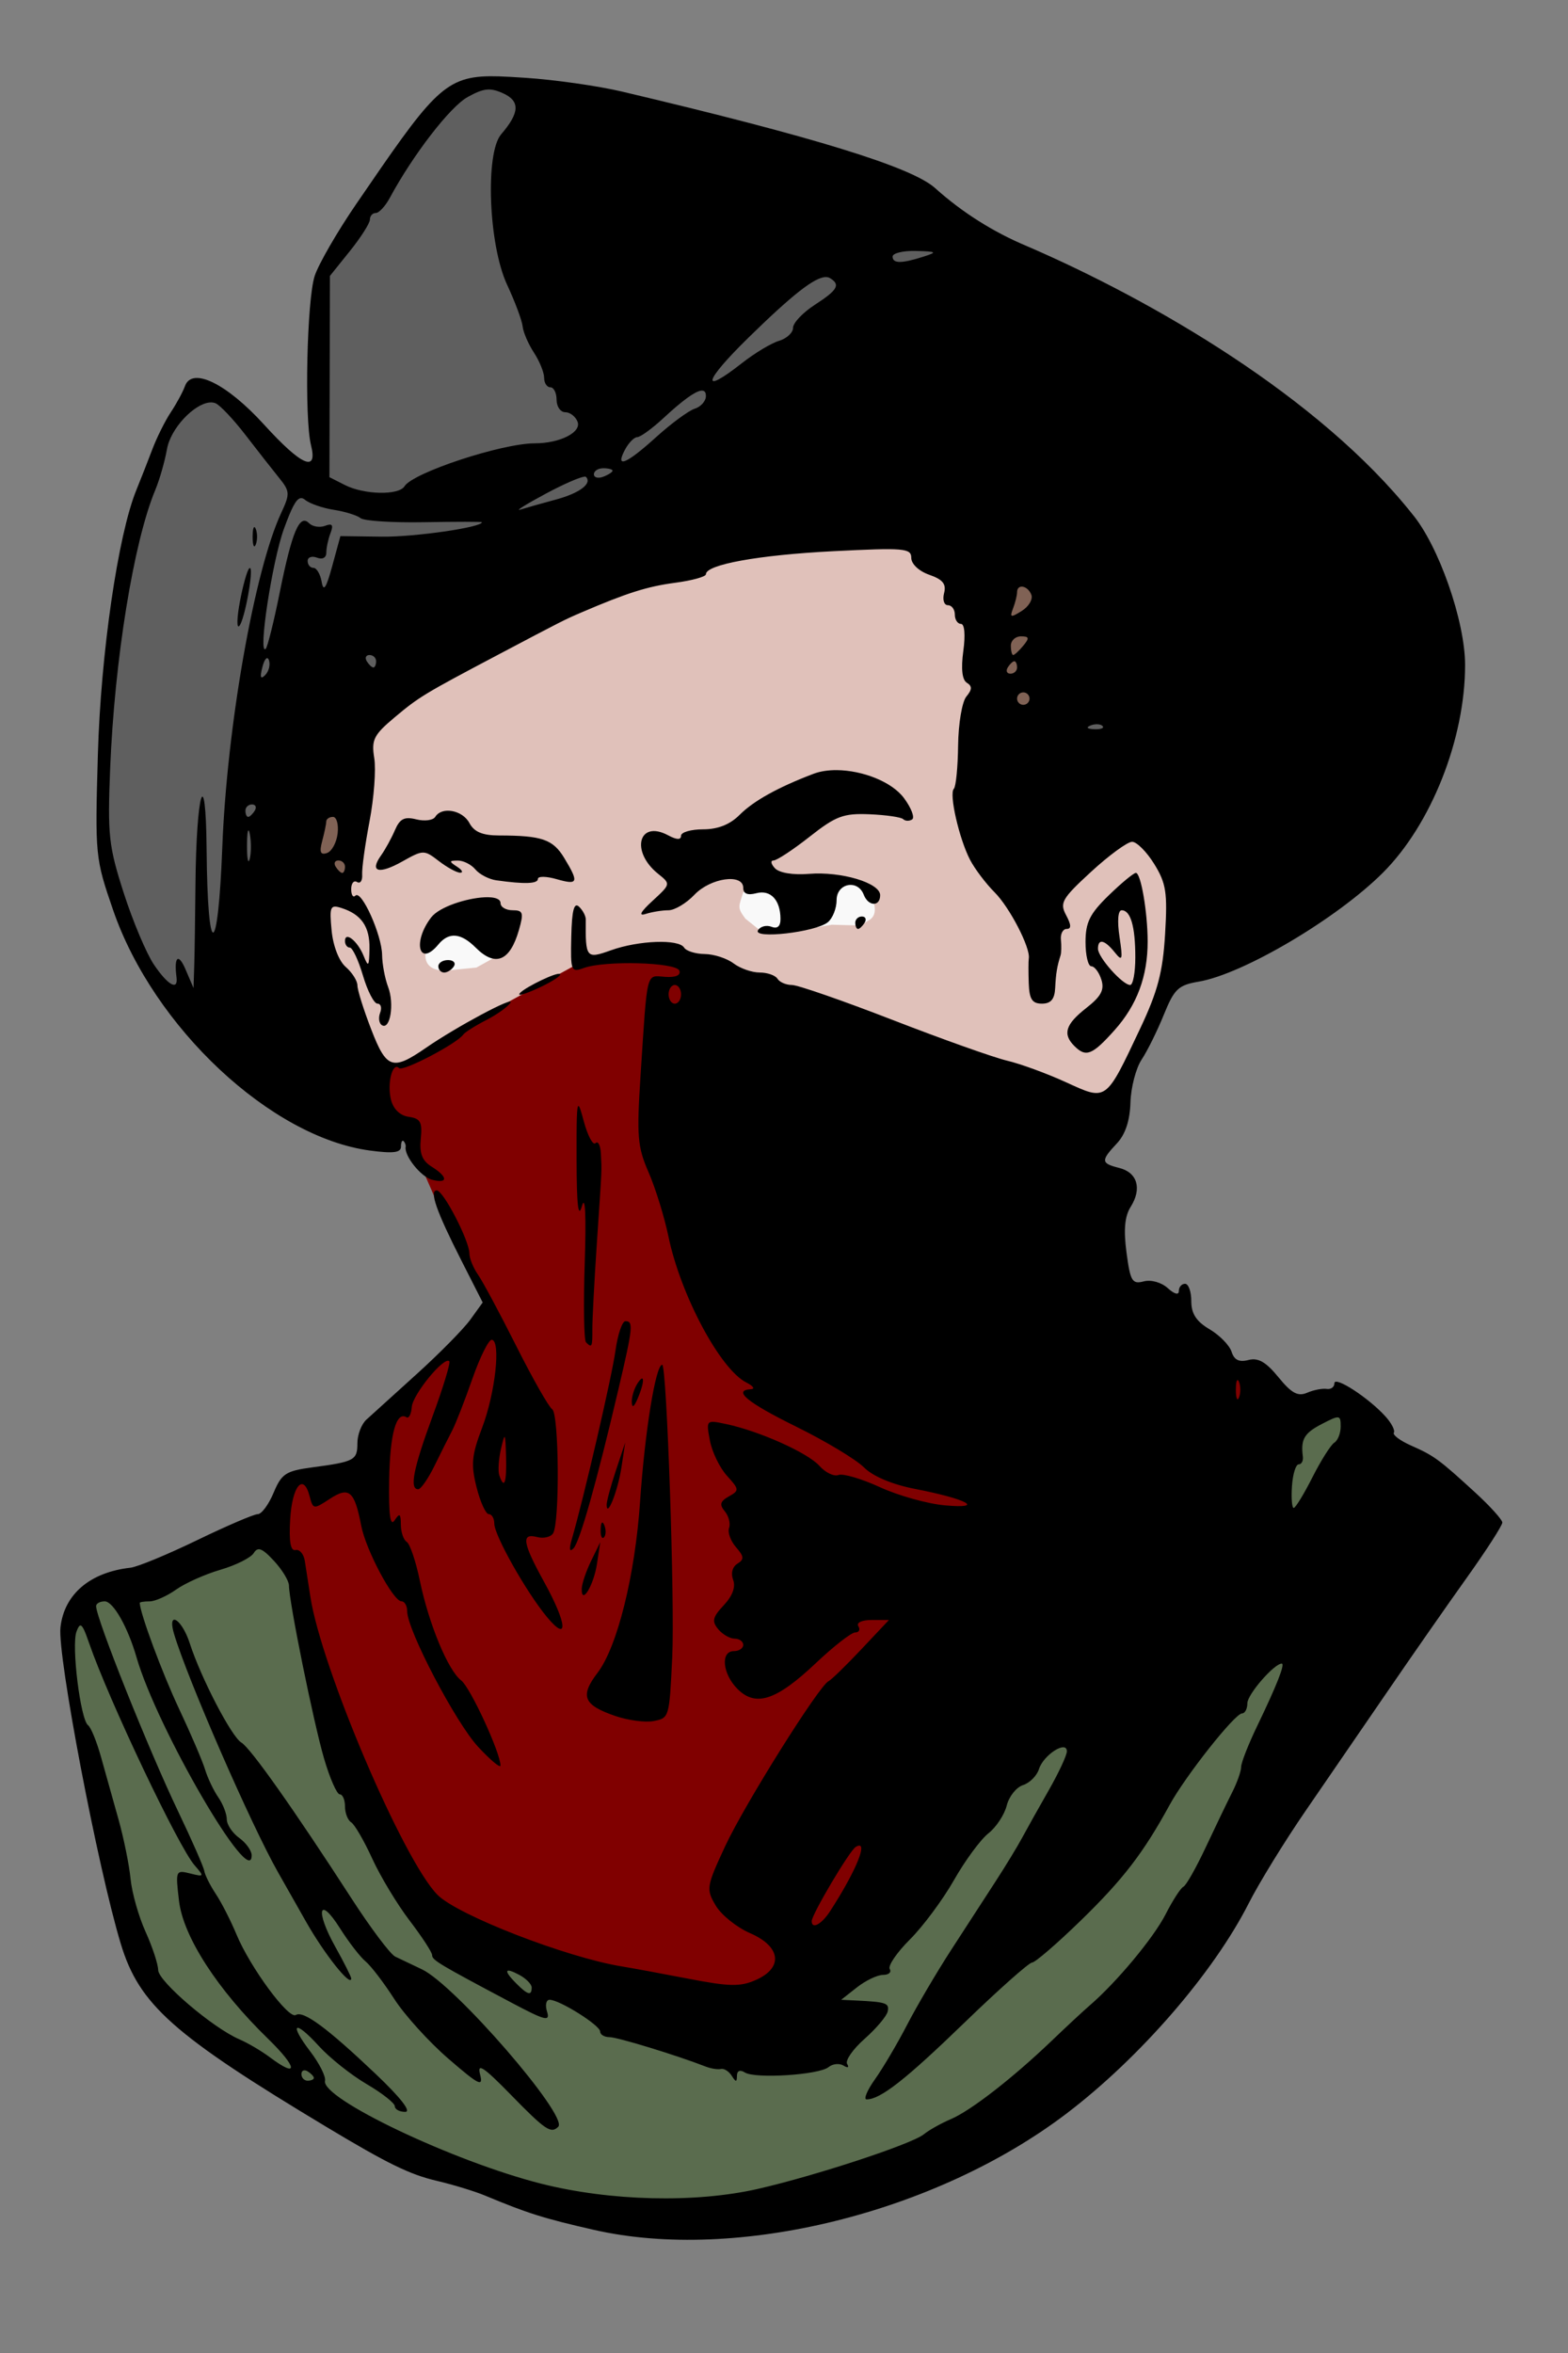
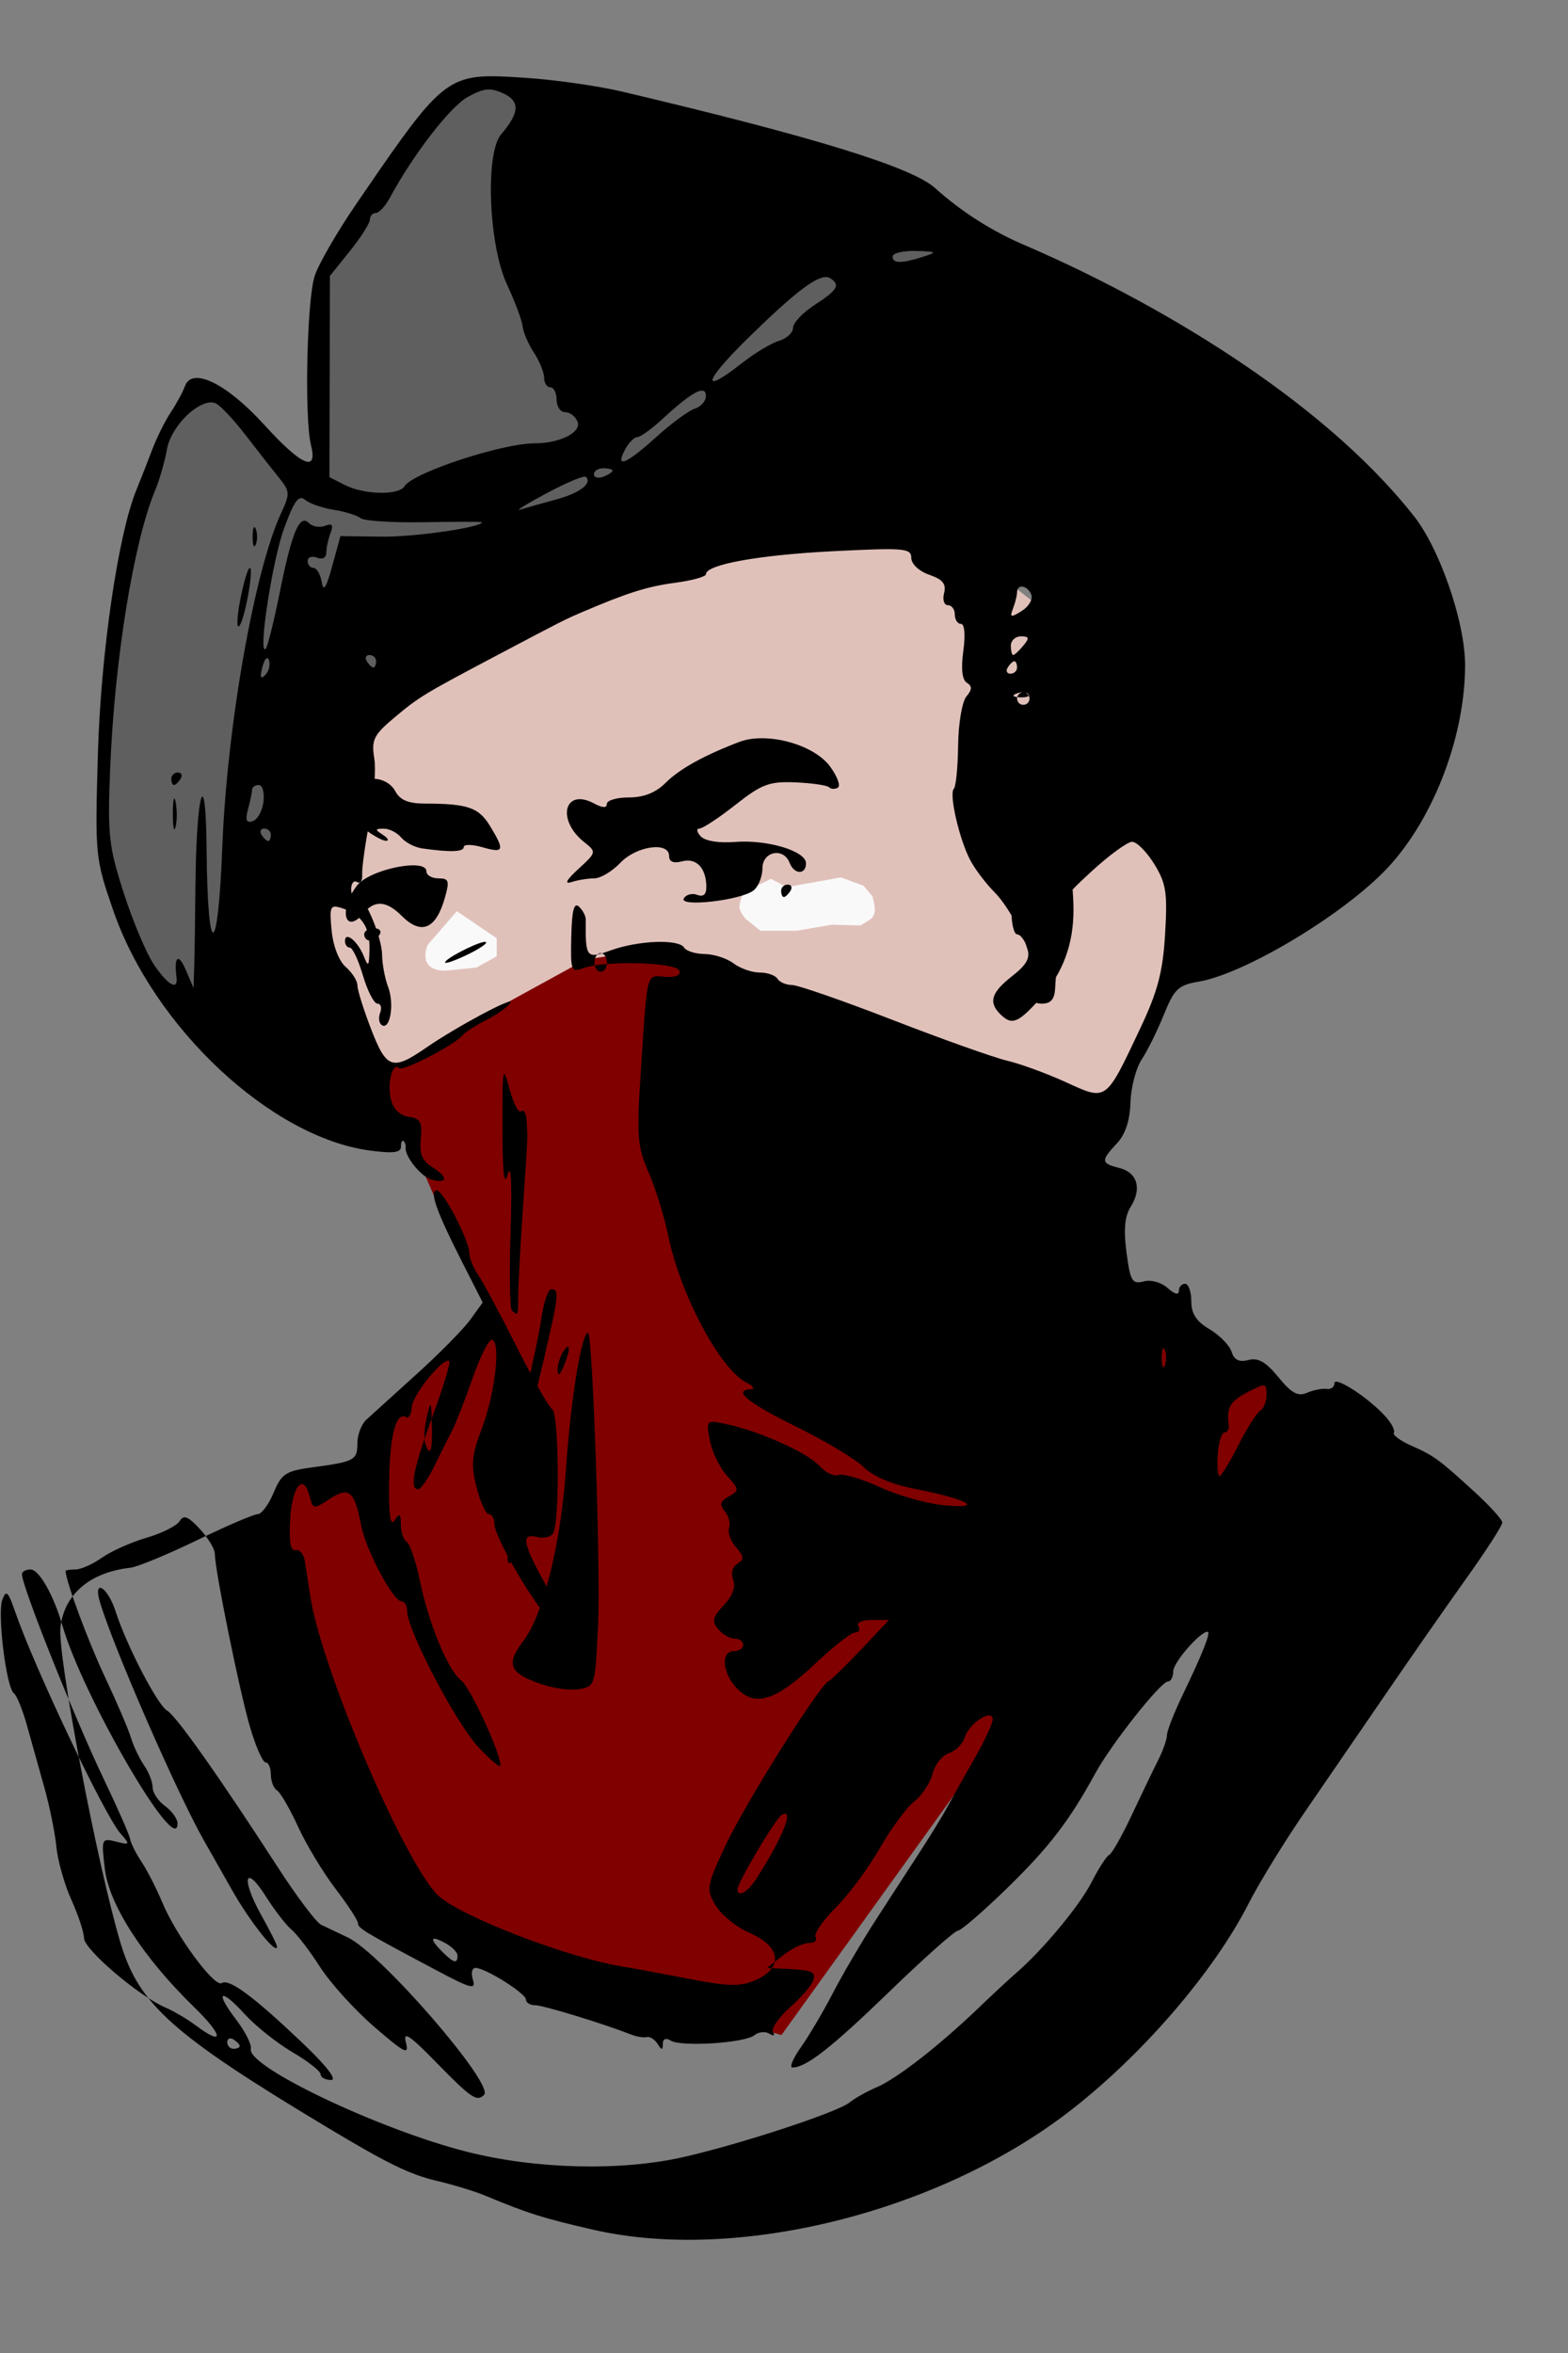
<svg xmlns="http://www.w3.org/2000/svg" xmlns:ns1="http://www.inkscape.org/namespaces/inkscape" xmlns:ns2="http://sodipodi.sourceforge.net/DTD/sodipodi-0.dtd" width="200mm" height="300mm" viewBox="0 0 200 300" version="1.1" id="svg3066" xml:space="preserve" ns1:version="0.92.2 5c3e80d, 2017-08-06" ns2:docname="masked-cowboy-colour.svg">
  <rect x="0" y="0" width="200" height="300" fill="#808080" stroke="none" />
  <title id="title3099">Masked cowboy</title>
  <ns2:namedview id="namedview3068" pagecolor="#ffffff" bordercolor="#666666" borderopacity="1.0" ns1:showpageshadow="2" ns1:pageopacity="0.0" ns1:pagecheckerboard="0" ns1:deskcolor="#d1d1d1" ns1:document-units="mm" showgrid="false" ns1:zoom="0.55" ns1:cx="493.04283" ns1:cy="375.8307" ns1:window-width="1436" ns1:window-height="856" ns1:window-x="4" ns1:window-y="0" ns1:window-maximized="1" ns1:current-layer="layer1" ns1:snap-global="false" fit-margin-top="0" fit-margin-left="0" fit-margin-right="0" fit-margin-bottom="0" />
  <defs id="defs3063" />
  <g ns1:label="Lager 1" ns1:groupmode="layer" id="layer1" transform="translate(-211.169,-86.634)">
    <g id="g2771" transform="translate(7.697,-14.432)">
-       <path ns1:connector-curvature="0" id="path2762" d="m 246.021,294.685 -13.53,3.007 -17.438,6.314 -3.007,4.51 0.601,8.118 4.811,18.942 4.51,18.34 5.111,4.51 21.648,13.53 15.033,5.713 13.83,6.013 31.87,-1.503 27.661,-11.425 24.053,-29.164 24.354,-48.106 -9.02,-13.831 -18.34,5.111 -27.962,27.962 -61.937,-4.209 z" style="fill:#5a6c4e;fill-opacity:1;stroke:none;stroke-width:0.265px;stroke-linecap:butt;stroke-linejoin:miter;stroke-opacity:1" />
      <path ns2:nodetypes="ccccccccccccccccccccccccccccc" ns1:connector-curvature="0" id="path2760" d="m 319.082,220.421 -7.817,3.608 -27.661,-7.216 -35.478,18.641 8.719,13.53 4.209,9.621 9.922,19.844 -0.601,10.824 -0.601,-14.131 -4.811,-5.412 -10.223,8.719 -3.909,6.615 -0.902,3.608 -4.811,1.804 -0.601,-1.503 -4.209,1.804 -1.804,7.517 2.105,1.503 6.314,22.55 7.216,17.438 4.811,6.615 27.661,9.321 16.536,4.811 26.158,-36.38 38.786,-44.498 -12.027,-6.915 -28.864,-3.608 15.935,-23.752 z" style="fill:#800000;stroke:none;stroke-width:0.265px;stroke-linecap:butt;stroke-linejoin:miter;stroke-opacity:1" />
      <path ns2:nodetypes="ccccccccccccccccc" ns1:connector-curvature="0" id="path2756" d="m 305.575,160.515 -53.966,26.834 -6.559,28.325 -2.385,9.243 9.243,14.311 1.491,-2.385 h 1.789 l 10.435,-6.559 12.517,-6.863 7.459,-1.188 41.742,14.61 16.697,8.05 3.578,-7.454 9.839,-22.66 -9.243,-26.834 -28.921,-22.66 z" style="fill:#e0c1ba;fill-opacity:1;stroke:none;stroke-width:0.265px;stroke-linecap:butt;stroke-linejoin:miter;stroke-opacity:1" />
-       <path ns1:connector-curvature="0" id="path2754" d="m 261.15,179.299 -14.61,13.715 -4.77,17.889 5.367,4.472 2.982,-11.33 -1.491,-10.137 28.027,-20.871 48.599,-12.224 7.454,36.375 17.889,4.472 -9.839,-34.884 -18.187,-16.1 -46.512,19.976 z" style="fill:#806255;fill-opacity:1;stroke:none;stroke-width:0.265px;stroke-linecap:butt;stroke-linejoin:miter;stroke-opacity:1" />
      <path ns1:connector-curvature="0" id="path2209" d="m 306.171,161.41 -44.425,22.66 -10.734,7.752 -5.963,6.559 -7.752,21.467 -8.05,12.224 -5.963,-4.77 -5.963,-12.224 -1.193,-9.541 0.894,-13.715 0.894,-12.821 3.578,-14.311 2.982,-8.646 4.174,-5.069 3.578,1.491 9.839,10.137 2.087,0.596 -0.894,-14.61 0.596,-11.33 2.385,-3.28 8.945,-13.119 5.963,-7.752 3.578,-1.789 22.063,3.578 42.934,16.995 44.723,41.145 -13.715,23.852 -24.151,5.367 2.982,-17.889 -5.963,-19.38 z" style="fill:#5f5f5f;fill-opacity:1;stroke:none;stroke-width:0.265px;stroke-linecap:butt;stroke-linejoin:miter;stroke-opacity:1" />
      <path ns2:nodetypes="cccccccccccccccccccc" ns1:connector-curvature="0" id="path2758" d="m 261.745,217.24 -3.738,4.313 c -0.798,2.115 0.162,3.347 2.396,3.259 l 3.834,-0.383 2.588,-1.438 v -2.3 z m 40.064,-4.121 -3.546,1.725 c -0.57,1.854 -0.792,1.916 0.288,3.355 l 1.917,1.534 h 4.601 l 4.505,-0.767 3.642,0.096 1.246,-0.767 c 0.957,-0.706 0.523,-1.909 0.288,-2.971 l -1.15,-1.342 -2.875,-1.054 -6.901,1.246 z" style="fill:#f9f9f9;stroke:none;stroke-width:0.265px;stroke-linecap:butt;stroke-linejoin:miter;stroke-opacity:1" />
-       <path ns1:connector-curvature="0" ns2:nodetypes="sssssssssssssscsssssssssssssssscssssssscssssssssssssssssssssssssscssssssssssssssssssscsssssssssssscssssssssssssssssssssssssssccsssssscssssssssssscssscsssssssssscssssssscssssssccssssssscsssssccssssscssssssssssssssssssssssssssccssssssssssssssscssccccssssssssssssssssssssssscssssssssssssccssssssssssssssssssssssscssccsssssssscccsssssssssssssssssssssssssssssscsssssssssssssscssssssssssssssccssssssssssssssssssssssssssscccsccssscssssssssssscccssssssssssssssscssssssssssssssssssssssssssssssssssssssscssscssssssssssssssscsssssssssssssssssssssscssssscscccsssssscscccsssssssssssscssscscsssssscsccssssssscssssssssscsssssssssssssssccssssssssssssssssssssssssssssssssssssssssssssssssssssssssssssssssssssssssssssssssssssssssssscssscccssssccccsssscc" d="m 265.877,110.789 c -5.87,0.076 -7.546,2.536 -16.97,16.29 -2.411,3.519 -4.793,7.642 -5.294,9.159 -1,3.03 -1.332,18.16 -0.473,21.582 0.891,3.551 -1.209,2.635 -5.981,-2.611 -4.785,-5.26 -9.197,-7.409 -10.094,-4.918 -0.266,0.74 -1.077,2.239 -1.803,3.33 -0.726,1.091 -1.794,3.235 -2.372,4.763 -0.578,1.528 -1.489,3.85 -2.025,5.159 -2.341,5.724 -4.541,20.839 -4.91,33.734 -0.368,12.885 -0.336,13.206 1.953,19.844 5.157,14.951 20.141,28.963 32.762,30.637 2.974,0.395 3.95,0.269 3.95,-0.505 0,-0.566 0.148,-0.879 0.33,-0.698 0.182,0.182 0.299,0.51 0.262,0.729 -0.196,1.144 1.947,3.825 3.35,4.192 2.086,0.545 2.071,-0.35 -0.03,-1.662 -1.219,-0.761 -1.577,-1.681 -1.389,-3.564 0.212,-2.121 -0.041,-2.58 -1.532,-2.792 -1.113,-0.158 -1.966,-0.979 -2.268,-2.181 -0.521,-2.074 0.191,-4.865 1.028,-4.029 0.483,0.483 7.343,-3.097 8.186,-4.271 0.218,-0.304 1.534,-1.135 2.925,-1.848 1.391,-0.713 2.789,-1.716 3.105,-2.228 0.565,-0.914 -6.893,3.07 -10.793,5.766 -4.248,2.935 -5.021,2.679 -6.953,-2.304 -0.978,-2.523 -1.778,-5.067 -1.778,-5.654 0,-0.586 -0.67,-1.646 -1.487,-2.355 -0.873,-0.758 -1.617,-2.675 -1.806,-4.654 -0.292,-3.058 -0.178,-3.321 1.25,-2.868 2.546,0.808 3.633,2.385 3.58,5.193 -0.044,2.289 -0.141,2.411 -0.738,0.932 -0.771,-1.914 -2.386,-3.206 -2.386,-1.913 0,0.462 0.279,0.84 0.62,0.84 0.341,0 1.094,1.607 1.674,3.572 0.58,1.964 1.411,3.572 1.846,3.572 0.435,0 0.59,0.523 0.344,1.164 -0.246,0.641 -0.146,1.352 0.222,1.58 1.06,0.655 1.613,-2.72 0.797,-4.866 -0.408,-1.073 -0.754,-2.91 -0.769,-4.082 -0.032,-2.553 -2.631,-8.336 -3.4,-7.567 -0.298,0.298 -0.541,-0.074 -0.541,-0.828 0,-0.753 0.336,-1.162 0.746,-0.908 0.41,0.254 0.704,-0.172 0.653,-0.946 -0.051,-0.773 0.372,-3.836 0.939,-6.804 0.568,-2.969 0.838,-6.591 0.602,-8.049 -0.379,-2.336 -0.071,-2.952 2.595,-5.189 3.123,-2.62 3.73,-2.988 13.173,-7.975 8.221,-4.341 8.496,-4.481 10.661,-5.409 5.816,-2.493 8.393,-3.309 11.951,-3.781 2.157,-0.286 3.924,-0.774 3.924,-1.085 0,-1.238 6.727,-2.457 16.21,-2.938 9.079,-0.46 9.984,-0.384 9.984,0.848 0,0.78 0.973,1.694 2.294,2.155 1.727,0.602 2.194,1.18 1.891,2.339 -0.221,0.847 -0.003,1.541 0.484,1.541 0.487,0 0.887,0.536 0.887,1.191 0,0.655 0.35,1.191 0.778,1.191 0.463,0 0.585,1.406 0.302,3.466 -0.309,2.257 -0.151,3.668 0.451,4.04 0.698,0.431 0.683,0.865 -0.064,1.764 -0.544,0.656 -1.017,3.461 -1.05,6.232 -0.033,2.772 -0.278,5.258 -0.544,5.524 -0.634,0.634 0.668,6.347 2.059,9.037 0.602,1.164 2.017,3.038 3.144,4.166 1.919,1.919 4.579,7.059 4.358,8.421 -0.056,0.335 -0.058,1.77 -0.006,3.189 0.073,2.019 0.44,2.58 1.682,2.58 1.138,0 1.616,-0.562 1.687,-1.984 0.094,-1.874 0.243,-2.783 0.687,-4.167 0.105,-0.327 0.126,-1.22 0.048,-1.984 -0.078,-0.764 0.251,-1.389 0.73,-1.389 0.613,0 0.594,-0.519 -0.065,-1.75 -0.847,-1.583 -0.541,-2.113 3.203,-5.556 2.277,-2.093 4.622,-3.806 5.211,-3.806 0.589,0 1.859,1.274 2.822,2.832 1.518,2.457 1.703,3.643 1.386,8.93 -0.29,4.849 -0.942,7.316 -3.18,12.05 -4.433,9.38 -4.234,9.235 -9.471,6.84 -2.426,-1.11 -5.803,-2.345 -7.505,-2.746 -1.702,-0.401 -8.269,-2.737 -14.594,-5.19 -6.326,-2.453 -12.109,-4.46 -12.852,-4.46 -0.743,0 -1.571,-0.357 -1.84,-0.794 -0.27,-0.437 -1.295,-0.794 -2.277,-0.794 -0.982,0 -2.479,-0.525 -3.327,-1.166 -0.847,-0.641 -2.501,-1.179 -3.676,-1.191 -1.175,-0.015 -2.357,-0.382 -2.626,-0.819 -0.687,-1.112 -5.78,-0.928 -9.327,0.338 -3.168,1.131 -3.264,1.014 -3.22,-3.932 0.003,-0.448 -0.386,-1.182 -0.867,-1.631 -0.629,-0.587 -0.905,0.484 -0.981,3.817 -0.102,4.412 -0.027,4.601 1.587,4.011 2.706,-0.99 11.842,-0.734 12.201,0.341 0.198,0.593 -0.48,0.883 -1.834,0.784 -2.443,-0.178 -2.23,-1.039 -3.116,12.543 -0.506,7.764 -0.393,9.135 1.022,12.374 0.875,2.004 2.016,5.688 2.535,8.189 1.551,7.473 6.603,16.936 9.937,18.614 0.873,0.44 1.141,0.823 0.595,0.853 -2.391,0.13 -0.523,1.676 5.787,4.787 3.729,1.839 7.606,4.169 8.615,5.178 1.145,1.146 3.591,2.177 6.514,2.746 6.698,1.304 8.992,2.563 3.821,2.099 -2.219,-0.199 -5.949,-1.241 -8.288,-2.316 -2.339,-1.075 -4.72,-1.775 -5.293,-1.555 -0.573,0.22 -1.666,-0.304 -2.429,-1.163 -1.48,-1.666 -7.657,-4.434 -11.897,-5.331 -2.559,-0.542 -2.569,-0.531 -2.076,2.096 0.273,1.453 1.25,3.472 2.17,4.487 1.588,1.749 1.601,1.885 0.247,2.643 -1.111,0.622 -1.225,1.044 -0.515,1.899 0.502,0.605 0.747,1.559 0.544,2.119 -0.203,0.56 0.196,1.665 0.885,2.456 1.036,1.188 1.068,1.552 0.178,2.102 -0.637,0.394 -0.859,1.235 -0.543,2.06 0.344,0.896 -0.081,2.049 -1.191,3.231 -1.429,1.521 -1.553,2.048 -0.719,3.053 0.554,0.668 1.499,1.214 2.101,1.214 0.601,0 1.095,0.357 1.095,0.794 0,0.437 -0.536,0.794 -1.191,0.794 -1.738,0 -1.458,2.907 0.465,4.831 2.327,2.327 4.958,1.457 9.993,-3.305 2.272,-2.149 4.53,-3.907 5.018,-3.907 0.488,0 0.668,-0.357 0.398,-0.794 -0.282,-0.456 0.443,-0.794 1.705,-0.794 h 2.197 l -3.539,3.755 c -1.946,2.065 -3.817,3.884 -4.156,4.042 -1.212,0.564 -10.712,15.715 -13.181,21.02 -2.411,5.182 -2.459,5.49 -1.22,7.587 0.71,1.202 2.683,2.788 4.384,3.525 3.939,1.706 4.271,4.405 0.735,5.97 -1.975,0.874 -3.364,0.85 -8.533,-0.149 -3.395,-0.656 -7.245,-1.366 -8.555,-1.578 -7.063,-1.146 -20.952,-6.538 -23.519,-9.131 -4.361,-4.404 -14.791,-28.843 -16.208,-37.979 -0.257,-1.659 -0.58,-3.73 -0.716,-4.603 -0.137,-0.873 -0.667,-1.492 -1.178,-1.375 -0.64,0.146 -0.852,-1.068 -0.687,-3.907 0.25,-4.276 1.685,-5.995 2.477,-2.966 0.444,1.698 0.505,1.706 2.581,0.346 2.459,-1.611 3.15,-1.022 4.006,3.425 0.598,3.109 4.075,9.637 5.133,9.637 0.399,0 0.727,0.571 0.727,1.27 0,2.382 6.188,14.199 9.051,17.284 1.57,1.692 2.853,2.764 2.851,2.381 -0.009,-1.639 -3.857,-9.97 -5.011,-10.847 -1.676,-1.275 -4.124,-7.177 -5.276,-12.725 -0.511,-2.463 -1.262,-4.686 -1.67,-4.938 -0.407,-0.252 -0.746,-1.24 -0.752,-2.197 -0.009,-1.423 -0.155,-1.522 -0.802,-0.547 -0.553,0.834 -0.759,-0.709 -0.687,-5.159 0.096,-5.878 0.906,-8.795 2.218,-7.984 0.296,0.183 0.595,-0.407 0.664,-1.312 0.121,-1.604 4.129,-6.493 4.786,-5.837 0.181,0.181 -0.775,3.329 -2.125,6.995 -2.463,6.686 -2.984,9.328 -1.842,9.328 0.337,0 1.27,-1.339 2.073,-2.977 0.802,-1.637 1.822,-3.67 2.265,-4.516 0.443,-0.846 1.6,-3.811 2.572,-6.589 0.972,-2.778 2.088,-5.018 2.48,-4.975 1.179,0.128 0.442,6.8 -1.239,11.224 -1.33,3.5 -1.439,4.671 -0.708,7.573 0.475,1.888 1.178,3.434 1.563,3.434 0.385,0 0.701,0.54 0.701,1.202 0,1.496 4.061,8.705 6.702,11.895 2.795,3.376 2.607,0.905 -0.338,-4.437 -2.764,-5.015 -2.962,-6.279 -0.898,-5.739 0.824,0.215 1.739,3e-4 2.036,-0.479 0.858,-1.389 0.757,-15.244 -0.116,-15.816 -0.434,-0.285 -2.496,-3.91 -4.581,-8.057 -2.085,-4.147 -4.283,-8.245 -4.885,-9.106 -0.602,-0.861 -1.094,-2.072 -1.094,-2.691 0,-1.62 -3.326,-8.046 -4.164,-8.046 -0.983,0 -0.046,2.666 3.136,8.93 l 2.722,5.358 -1.575,2.183 c -0.867,1.2 -3.947,4.326 -6.845,6.945 -2.898,2.619 -5.784,5.234 -6.415,5.81 -0.631,0.577 -1.147,1.927 -1.147,3.001 0,2.17 -0.356,2.361 -5.766,3.085 -3.365,0.451 -3.906,0.806 -4.921,3.234 -0.627,1.5 -1.535,2.728 -2.02,2.728 -0.485,0 -3.973,1.496 -7.75,3.324 -3.777,1.828 -7.595,3.405 -8.485,3.505 -5.17,0.58 -8.462,3.386 -8.931,7.613 -0.4,3.599 4.76,30.652 7.693,40.334 2.356,7.779 6.643,11.59 26.327,23.408 7.712,4.63 10.54,6.009 13.97,6.814 2.075,0.487 4.845,1.331 6.155,1.877 5.462,2.277 7.469,2.908 13.891,4.375 h 0.002 c 18.133,4.141 43.612,-2.134 60.325,-14.858 9.351,-7.119 18.698,-17.906 23.205,-26.783 1.33,-2.619 4.599,-7.932 7.266,-11.805 2.667,-3.873 7.351,-10.696 10.407,-15.162 3.056,-4.466 7.61,-10.996 10.12,-14.511 2.51,-3.514 4.556,-6.691 4.55,-7.062 -0.006,-0.37 -1.573,-2.102 -3.48,-3.848 -4.622,-4.232 -5.215,-4.665 -8.158,-5.967 -1.387,-0.614 -2.376,-1.353 -2.198,-1.64 0.178,-0.288 -0.295,-1.21 -1.05,-2.051 -2.126,-2.369 -6.531,-5.237 -6.531,-4.252 0,0.485 -0.446,0.81 -0.992,0.722 -0.546,-0.088 -1.669,0.134 -2.496,0.491 -1.167,0.505 -1.983,0.062 -3.652,-1.983 -1.588,-1.946 -2.586,-2.519 -3.826,-2.195 -1.187,0.31 -1.817,0.003 -2.152,-1.05 -0.26,-0.819 -1.523,-2.11 -2.806,-2.868 -1.693,-1 -2.332,-1.985 -2.332,-3.589 0,-1.216 -0.357,-2.209 -0.794,-2.209 -0.437,0 -0.794,0.412 -0.794,0.916 0,0.556 -0.558,0.411 -1.419,-0.367 -0.811,-0.734 -2.123,-1.099 -3.065,-0.853 -1.464,0.383 -1.707,-0.024 -2.192,-3.683 -0.385,-2.9 -0.228,-4.616 0.529,-5.818 1.465,-2.327 0.863,-4.383 -1.453,-4.964 -2.344,-0.588 -2.376,-0.921 -0.301,-3.13 1.078,-1.147 1.66,-2.903 1.729,-5.211 0.057,-1.914 0.695,-4.373 1.42,-5.465 0.725,-1.091 1.999,-3.664 2.831,-5.717 1.335,-3.296 1.854,-3.791 4.438,-4.228 5.684,-0.96 17.657,-8.038 23.523,-13.903 6.157,-6.157 10.472,-17.061 10.472,-26.47 0,-5.594 -3.381,-15.246 -6.747,-19.259 -11.847,-14.89 -33.096,-27.229 -49.146,-34.147 -4.294,-1.797 -8.261,-4.305 -11.716,-7.406 -2.986,-2.681 -15.483,-6.529 -39.945,-12.302 -3.056,-0.721 -8.608,-1.51 -12.336,-1.753 -1.262,-0.082 -2.366,-0.154 -3.353,-0.184 -0.432,-0.012 -0.843,-0.018 -1.234,-0.015 z m 0.149,1.694 c 0.497,0.034 1.001,0.198 1.622,0.481 2.182,0.994 2.111,2.479 -0.25,5.22 -2.066,2.399 -1.61,14.105 0.747,19.166 1.017,2.183 1.911,4.58 1.989,5.328 0.077,0.749 0.727,2.254 1.442,3.346 0.715,1.091 1.301,2.534 1.301,3.204 0,0.67 0.357,1.219 0.794,1.219 0.437,0 0.794,0.714 0.794,1.588 0,0.873 0.497,1.587 1.105,1.587 0.608,0 1.315,0.547 1.572,1.215 0.519,1.352 -2.266,2.753 -5.469,2.753 -4.197,0 -15.531,3.736 -16.605,5.474 -0.728,1.178 -5.139,1.089 -7.592,-0.154 l -1.984,-1.005 0.031,-12.83 0.03,-12.829 2.55,-3.173 c 1.402,-1.745 2.55,-3.55 2.55,-4.012 0,-0.462 0.338,-0.84 0.75,-0.84 0.413,0 1.216,-0.866 1.786,-1.922 2.957,-5.485 7.674,-11.601 9.911,-12.849 1.034,-0.577 1.758,-0.886 2.429,-0.958 0.168,-0.018 0.332,-0.021 0.498,-0.009 z m 54.277,20.58 c 2.656,0.07 2.763,0.148 0.992,0.715 -2.837,0.909 -3.969,0.909 -3.969,0 0,-0.437 1.339,-0.758 2.977,-0.715 z m -11.477,3.329 c 0.204,0.002 0.378,0.051 0.527,0.142 1.351,0.835 0.962,1.509 -1.96,3.401 -1.523,0.986 -2.767,2.302 -2.767,2.924 0,0.621 -0.804,1.368 -1.786,1.66 -0.982,0.292 -3.104,1.565 -4.716,2.831 -5.37,4.217 -4.917,2.372 0.789,-3.211 5.616,-5.495 8.485,-7.761 9.913,-7.748 z m -15.943,14.486 c 0.115,-0.015 0.214,-0.012 0.298,0.015 0.223,0.07 0.333,0.291 0.333,0.662 0,0.641 -0.641,1.369 -1.423,1.617 -0.782,0.248 -2.999,1.879 -4.928,3.625 -3.838,3.473 -5.287,4.054 -3.967,1.587 0.467,-0.873 1.172,-1.587 1.566,-1.587 0.394,0 1.9,-1.096 3.346,-2.436 2.389,-2.213 3.971,-3.37 4.776,-3.484 z m -62.7,1.507 c 0.283,-0.03 0.547,-0.002 0.78,0.095 0.57,0.236 2.286,2.052 3.814,4.035 1.528,1.983 3.454,4.44 4.282,5.462 1.398,1.726 1.419,2.045 0.278,4.491 -3.405,7.3 -6.916,27.212 -7.51,42.597 -0.555,14.387 -1.878,14.58 -2.003,0.291 -0.099,-11.306 -1.315,-7.384 -1.423,4.59 -0.037,4.147 -0.107,8.791 -0.155,10.319 l -0.088,2.778 -1.02,-2.381 c -0.916,-2.138 -1.494,-1.641 -1.152,0.992 0.23,1.773 -1.09,1.04 -2.874,-1.594 -0.959,-1.416 -2.694,-5.525 -3.854,-9.133 -1.924,-5.982 -2.077,-7.38 -1.735,-15.875 0.559,-13.877 2.991,-28.891 5.753,-35.509 0.547,-1.31 1.219,-3.656 1.495,-5.215 0.47,-2.662 3.431,-5.735 5.414,-5.944 z m 50.234,8.381 c 0.655,0 1.191,0.14 1.191,0.312 0,0.172 -0.536,0.518 -1.191,0.769 -0.655,0.251 -1.191,0.11 -1.191,-0.313 0,-0.423 0.536,-0.767 1.191,-0.767 z m -2.383,1.07 c 0.087,-0.009 0.145,-9e-5 0.172,0.027 0.84,0.841 -0.795,2.078 -3.826,2.894 -1.755,0.473 -3.793,1.048 -4.53,1.279 -0.737,0.231 0.755,-0.701 3.316,-2.07 2.241,-1.197 4.257,-2.072 4.868,-2.13 z m -36.233,2.746 c 0.19,-0.035 0.379,0.041 0.583,0.211 0.572,0.475 2.22,1.048 3.662,1.273 1.442,0.225 2.98,0.703 3.417,1.062 0.437,0.359 4.098,0.592 8.136,0.519 4.038,-0.075 7.341,-0.074 7.341,0 -8.7e-4,0.656 -8.63,1.9 -12.795,1.843 l -5.254,-0.071 -1.04,3.811 c -0.775,2.842 -1.117,3.356 -1.349,2.023 -0.171,-0.982 -0.643,-1.786 -1.05,-1.786 -0.406,0 -0.738,-0.396 -0.738,-0.879 0,-0.483 0.536,-0.673 1.191,-0.422 0.706,0.271 1.191,0.006 1.191,-0.645 0,-0.605 0.241,-1.727 0.535,-2.493 0.4,-1.043 0.224,-1.275 -0.698,-0.921 -0.677,0.26 -1.6,0.105 -2.049,-0.344 -1.204,-1.204 -2.168,1.087 -3.739,8.879 v 0.002 c -0.748,3.711 -1.549,6.925 -1.781,7.144 -1.019,0.959 0.819,-11.15 2.321,-15.286 0.978,-2.692 1.549,-3.813 2.118,-3.919 z m -5.862,3.694 c -0.144,-0.053 -0.245,0.403 -0.245,1.222 0,1.091 0.181,1.538 0.402,0.992 0.22,-0.546 0.22,-1.439 0,-1.984 -0.055,-0.137 -0.109,-0.211 -0.157,-0.23 z m -0.563,5.217 c -0.03,-0.015 -0.067,-0.003 -0.112,0.039 -0.268,0.254 -0.804,2.159 -1.192,4.235 -0.388,2.076 -0.425,3.475 -0.082,3.11 0.687,-0.734 1.834,-7.145 1.386,-7.384 z m 98.563,2.381 c 0.398,0.07 0.854,0.427 1.082,1.022 0.221,0.577 -0.329,1.506 -1.222,2.063 -1.418,0.885 -1.559,0.844 -1.112,-0.321 0.281,-0.734 0.513,-1.661 0.513,-2.062 0,-0.555 0.34,-0.772 0.738,-0.702 z m -0.245,6.324 c 1.055,0 1.11,0.215 0.301,1.191 -0.543,0.655 -1.124,1.191 -1.288,1.191 -0.165,0 -0.299,-0.536 -0.299,-1.191 0,-0.655 0.578,-1.191 1.287,-1.191 z m -83.091,2.381 c 0.462,0 0.842,0.357 0.842,0.794 0,0.437 -0.158,0.794 -0.35,0.794 -0.193,0 -0.571,-0.357 -0.84,-0.794 -0.27,-0.437 -0.113,-0.794 0.349,-0.794 z m -12.996,0.414 c 0.066,0.033 0.126,0.123 0.175,0.271 0.191,0.573 -0.03,1.418 -0.491,1.879 -0.589,0.589 -0.693,0.28 -0.347,-1.04 0.211,-0.805 0.466,-1.209 0.664,-1.11 z m 95.244,0.38 c 0.193,0 0.35,0.357 0.35,0.794 0,0.437 -0.379,0.794 -0.842,0.794 -0.462,0 -0.619,-0.357 -0.349,-0.794 0.27,-0.437 0.648,-0.794 0.84,-0.794 z m 1.144,3.969 c 0.437,0 0.794,0.357 0.794,0.794 0,0.437 -0.357,0.794 -0.794,0.794 -0.437,0 -0.794,-0.357 -0.794,-0.794 0,-0.437 0.357,-0.794 0.794,-0.794 z m 9.458,4.066 c 0.276,0.012 0.513,0.084 0.645,0.215 0.264,0.264 -0.205,0.451 -1.042,0.417 -0.925,-0.038 -1.112,-0.226 -0.479,-0.479 0.286,-0.115 0.6,-0.165 0.876,-0.154 z m -33.24,5.848 c -1.083,-0.009 -2.108,0.137 -2.977,0.467 -4.532,1.723 -7.639,3.449 -9.426,5.235 -1.237,1.237 -2.772,1.845 -4.659,1.845 -1.548,0 -2.814,0.37 -2.814,0.822 0,0.547 -0.552,0.525 -1.649,-0.062 -3.763,-2.014 -4.824,2.066 -1.276,4.908 1.621,1.299 1.619,1.31 -0.701,3.443 -1.555,1.43 -1.844,1.986 -0.873,1.674 0.8,-0.257 2.101,-0.467 2.893,-0.467 0.792,0 2.28,-0.887 3.308,-1.97 2.059,-2.17 6.235,-2.761 6.235,-0.882 0,0.744 0.556,0.97 1.668,0.679 1.812,-0.474 3.061,0.846 3.082,3.251 0.009,0.972 -0.385,1.321 -1.153,1.026 -0.641,-0.246 -1.411,-0.049 -1.712,0.437 -0.729,1.18 7.381,0.25 8.914,-1.023 0.609,-0.505 1.107,-1.768 1.107,-2.806 0,-2.159 2.693,-2.701 3.462,-0.696 0.58,1.512 2.094,1.555 2.094,0.061 0,-1.564 -4.954,-3.048 -9.072,-2.718 -2.052,0.165 -3.797,-0.122 -4.352,-0.716 -0.51,-0.546 -0.588,-0.992 -0.174,-0.992 0.415,0 2.484,-1.361 4.597,-3.025 3.362,-2.646 4.317,-3.004 7.657,-2.865 2.099,0.088 4.025,0.368 4.279,0.622 0.254,0.254 0.765,0.275 1.136,0.045 0.372,-0.23 -0.088,-1.453 -1.023,-2.718 -1.561,-2.112 -5.324,-3.546 -8.573,-3.575 z m -74.597,4.373 c 0.462,0 0.62,0.357 0.35,0.794 -0.27,0.437 -0.649,0.794 -0.842,0.794 -0.193,0 -0.349,-0.357 -0.349,-0.794 0,-0.437 0.378,-0.794 0.84,-0.794 z m 24.881,0.802 c -0.633,0.027 -1.199,0.278 -1.513,0.786 -0.271,0.438 -1.359,0.58 -2.417,0.315 -1.514,-0.38 -2.094,-0.085 -2.727,1.386 -0.442,1.028 -1.239,2.477 -1.77,3.22 -1.506,2.106 -0.285,2.448 2.716,0.763 2.67,-1.5 2.778,-1.5 4.657,-0.056 1.058,0.813 2.281,1.485 2.718,1.485 0.437,0.003 0.258,-0.341 -0.397,-0.764 -1.036,-0.669 -1.023,-0.772 0.101,-0.781 0.711,-0.006 1.718,0.502 2.24,1.13 0.522,0.629 1.727,1.254 2.677,1.389 v -0.002 c 3.592,0.511 5.3,0.453 5.3,-0.18 0,-0.358 1.072,-0.345 2.381,0.031 2.76,0.792 2.884,0.444 0.966,-2.715 -1.433,-2.36 -2.84,-2.842 -8.285,-2.851 -2.133,-0.003 -3.187,-0.444 -3.798,-1.586 -0.445,-0.832 -1.326,-1.367 -2.201,-1.524 -0.219,-0.039 -0.437,-0.056 -0.648,-0.046 z m -14.556,0.786 c 0.465,0 0.733,0.954 0.595,2.121 -0.138,1.167 -0.752,2.287 -1.364,2.488 -0.83,0.273 -0.984,-0.116 -0.606,-1.527 0.278,-1.041 0.512,-2.159 0.518,-2.487 0.006,-0.327 0.392,-0.595 0.857,-0.595 z m -10.785,1.724 c 0.015,-0.006 0.03,0.002 0.045,0.021 0.042,0.053 0.089,0.2 0.137,0.446 h -0.002 c 0.191,0.987 0.183,2.416 -0.015,3.175 -0.199,0.759 -0.353,-0.049 -0.344,-1.795 0.006,-1.146 0.078,-1.808 0.18,-1.848 z m 11.478,3.832 c 0.462,0 0.842,0.357 0.842,0.794 0,0.437 -0.158,0.794 -0.35,0.794 -0.193,0 -0.571,-0.357 -0.84,-0.794 -0.27,-0.437 -0.113,-0.794 0.349,-0.794 z m 101.719,1.586 c -0.283,0 -1.844,1.29 -3.468,2.868 -2.41,2.341 -2.953,3.436 -2.953,5.953 0,1.696 0.332,3.085 0.74,3.085 0.407,0 0.983,0.763 1.279,1.696 0.415,1.308 -0.027,2.139 -1.93,3.629 -2.645,2.07 -3.036,3.315 -1.518,4.834 1.486,1.486 2.283,1.173 5.139,-2.023 2.854,-3.194 4.22,-6.862 4.214,-11.311 -0.006,-3.733 -0.866,-8.731 -1.502,-8.731 z m -83.083,3.11 c -2.274,0.108 -5.759,1.211 -6.798,2.561 -2.416,3.142 -1.552,6.424 0.91,3.457 1.346,-1.622 2.871,-1.495 4.763,0.397 2.505,2.505 4.371,1.748 5.514,-2.239 0.635,-2.214 0.536,-2.524 -0.808,-2.524 -0.843,0 -1.532,-0.404 -1.532,-0.898 0,-0.434 -0.454,-0.665 -1.16,-0.738 -0.265,-0.027 -0.565,-0.033 -0.89,-0.018 z m 81.269,1.653 c 1.146,0 1.743,2.059 1.743,6.018 0,1.929 -0.295,3.507 -0.656,3.507 -0.97,0 -4.107,-3.525 -4.107,-4.615 0,-1.34 0.836,-1.164 2.132,0.448 0.988,1.229 1.057,1.001 0.612,-1.984 -0.301,-2.018 -0.19,-3.373 0.276,-3.373 z m -33.136,0.794 c -0.462,0 -0.84,0.357 -0.84,0.794 0,0.437 0.156,0.794 0.349,0.794 0.193,0 0.572,-0.357 0.842,-0.794 0.27,-0.437 0.112,-0.794 -0.35,-0.794 z m -52.784,5.556 c -0.681,0 -1.237,0.357 -1.237,0.794 0,0.437 0.335,0.794 0.746,0.794 0.411,0 0.969,-0.357 1.239,-0.794 0.27,-0.437 -0.067,-0.794 -0.747,-0.794 z m 14.187,1.746 c -0.056,-0.002 -0.127,0.006 -0.211,0.021 -1.173,0.226 -4.894,2.131 -4.894,2.606 0,0.2 1.245,-0.23 2.767,-0.957 1.522,-0.726 2.628,-1.462 2.456,-1.634 -0.024,-0.024 -0.062,-0.035 -0.118,-0.037 z m 14.739,1.431 c 0.437,0 0.794,0.536 0.794,1.191 0,0.655 -0.357,1.191 -0.794,1.191 -0.437,0 -0.794,-0.536 -0.794,-1.191 0,-0.655 0.357,-1.191 0.794,-1.191 z m -12.291,15.429 c -0.226,0.003 -0.248,1.953 -0.239,6.795 0.012,5.905 0.212,7.64 0.687,5.953 0.42,-1.493 0.551,1.214 0.352,7.26 -0.175,5.302 -0.101,9.857 0.163,10.12 0.756,0.756 0.824,0.613 0.809,-1.704 -0.006,-1.201 0.251,-6.112 0.574,-10.914 0.684,-10.191 0.631,-9.037 0.513,-11.443 -0.052,-1.055 -0.359,-1.653 -0.684,-1.329 -0.325,0.325 -1.005,-0.954 -1.51,-2.843 -0.32,-1.197 -0.53,-1.898 -0.665,-1.896 z m 5.99,27.434 c -0.41,0 -0.982,1.697 -1.271,3.77 -0.467,3.353 -4.037,18.77 -5.561,24.011 -0.379,1.303 -0.308,1.712 0.203,1.191 0.806,-0.821 2.953,-8.421 5.758,-20.382 1.831,-7.807 1.911,-8.59 0.871,-8.59 z m 4.694,5.556 c -0.836,0 -2.219,8.541 -2.826,17.463 -0.64,9.398 -2.905,18.512 -5.421,21.811 -2.273,2.98 -1.812,4.106 2.254,5.504 1.626,0.559 3.823,0.852 4.882,0.65 2.01,-0.384 2.016,-0.408 2.387,-8.12 0.34,-7.07 -0.694,-37.306 -1.276,-37.306 z m -2.522,1.769 c -0.027,-0.018 -0.063,-0.018 -0.107,0.002 -0.117,0.052 -0.293,0.247 -0.527,0.609 -0.423,0.655 -0.751,1.726 -0.727,2.381 0.03,0.785 0.277,0.65 0.727,-0.397 0.615,-1.432 0.826,-2.465 0.634,-2.595 z m 75.935,0.184 c 0.048,0.018 0.101,0.093 0.157,0.23 0.22,0.546 0.22,1.439 0,1.984 -0.22,0.546 -0.402,0.099 -0.402,-0.992 0,-0.819 0.101,-1.275 0.245,-1.222 z m 12.779,4.759 c 0.313,0.043 0.346,0.417 0.346,1.157 0,0.859 -0.364,1.787 -0.809,2.062 -0.445,0.275 -1.702,2.26 -2.792,4.412 -1.09,2.152 -2.166,3.913 -2.391,3.913 -0.224,0 -0.325,-1.25 -0.222,-2.778 0.103,-1.528 0.488,-2.778 0.854,-2.778 0.366,0 0.607,-0.446 0.536,-0.992 -0.288,-2.215 0.168,-2.991 2.442,-4.167 1.128,-0.583 1.722,-0.871 2.036,-0.828 z m -106.277,2.518 c 0.087,0.134 0.123,0.93 0.166,2.477 0.094,3.365 -0.232,4.261 -0.864,2.381 -0.183,-0.546 -0.085,-2.064 0.219,-3.373 0.253,-1.092 0.392,-1.619 0.479,-1.485 z m 15.362,0.691 -1.189,3.572 c -0.654,1.965 -1.183,3.929 -1.177,4.366 0.027,1.765 1.437,-1.799 1.885,-4.763 z m -2.905,10.196 c -0.024,-0.003 -0.047,0.006 -0.068,0.027 -0.083,0.083 -0.139,0.361 -0.158,0.823 -0.035,0.837 0.153,1.306 0.417,1.042 0.264,-0.264 0.291,-0.948 0.062,-1.521 -0.095,-0.238 -0.18,-0.36 -0.253,-0.371 z m -0.275,2.504 -1.163,2.381 c -0.639,1.31 -1.177,2.899 -1.198,3.532 -0.069,2.216 1.516,-0.362 1.943,-3.16 z m -43.618,0.902 c 0.061,-0.006 0.126,-0.003 0.194,0.012 0.409,0.084 0.956,0.551 1.801,1.463 1.056,1.139 1.919,2.562 1.919,3.163 0,2.026 3.128,17.444 4.473,22.044 0.734,2.51 1.636,4.564 2.003,4.564 0.367,0 0.668,0.694 0.668,1.541 0,0.847 0.355,1.761 0.791,2.029 0.435,0.269 1.642,2.35 2.682,4.623 1.04,2.273 3.185,5.828 4.766,7.899 1.581,2.071 2.874,4.054 2.874,4.406 0,0.64 0.793,1.115 10.15,6.079 4.286,2.274 4.924,2.435 4.511,1.133 -0.265,-0.834 -0.12,-1.516 0.321,-1.516 1.264,0 6.449,3.254 6.449,4.048 0,0.393 0.534,0.715 1.188,0.715 1.015,0 8.519,2.292 12.306,3.763 0.655,0.254 1.515,0.387 1.912,0.295 0.397,-0.092 1.016,0.296 1.377,0.865 0.538,0.844 0.659,0.843 0.668,-0.009 0.006,-0.637 0.396,-0.795 1.005,-0.409 1.315,0.834 9.462,0.312 10.68,-0.684 0.527,-0.43 1.385,-0.517 1.908,-0.194 0.55,0.34 0.745,0.252 0.46,-0.208 -0.27,-0.437 0.731,-1.878 2.226,-3.201 1.495,-1.324 2.822,-2.896 2.949,-3.494 0.226,-1.065 -0.187,-1.207 -4.043,-1.394 l -1.893,-0.091 2.017,-1.587 c 1.11,-0.873 2.609,-1.588 3.33,-1.588 0.721,0 1.103,-0.335 0.85,-0.746 -0.254,-0.41 0.903,-2.107 2.572,-3.77 1.669,-1.663 4.198,-5.069 5.62,-7.567 1.422,-2.498 3.398,-5.182 4.39,-5.962 0.993,-0.781 2.045,-2.374 2.338,-3.541 0.293,-1.166 1.228,-2.341 2.077,-2.611 0.85,-0.27 1.765,-1.187 2.036,-2.039 0.579,-1.826 3.559,-3.723 3.559,-2.267 0,0.508 -1.048,2.753 -2.327,4.989 -1.279,2.236 -2.804,4.959 -3.389,6.051 -0.585,1.091 -2.108,3.592 -3.384,5.556 -1.276,1.965 -3.825,5.894 -5.663,8.731 -1.839,2.838 -4.362,7.125 -5.607,9.528 -1.245,2.403 -3.089,5.529 -4.097,6.945 -1.009,1.417 -1.494,2.577 -1.077,2.577 1.757,0 4.967,-2.515 12.449,-9.754 4.366,-4.224 8.261,-7.685 8.657,-7.694 0.396,-0.009 3.198,-2.425 6.228,-5.372 5.374,-5.227 7.978,-8.613 11.302,-14.698 2.03,-3.716 8.343,-11.694 9.254,-11.694 0.371,0 0.676,-0.585 0.676,-1.299 0,-1.117 3.416,-5.051 4.386,-5.051 0.458,0 -0.634,2.779 -3.11,7.911 -1.139,2.36 -2.07,4.732 -2.07,5.269 0,0.538 -0.513,1.989 -1.139,3.225 -0.626,1.236 -2.144,4.391 -3.373,7.01 -1.229,2.619 -2.512,4.884 -2.851,5.034 -0.339,0.149 -1.362,1.73 -2.271,3.513 -1.534,3.006 -6.253,8.671 -9.686,11.626 -0.804,0.692 -2.952,2.688 -4.773,4.434 -4.966,4.761 -10.352,8.953 -12.914,10.047 -1.255,0.536 -2.818,1.412 -3.473,1.946 -1.526,1.244 -13.804,5.281 -21.149,6.955 v 0.002 c -8.013,1.826 -18.849,1.564 -27.667,-0.668 -11.16,-2.825 -28.072,-10.868 -27.555,-13.105 0.125,-0.54 -0.715,-2.218 -1.867,-3.727 -2.79,-3.658 -2.041,-4.144 1.088,-0.705 1.368,1.503 4.106,3.681 6.083,4.84 1.978,1.159 3.597,2.431 3.597,2.826 0,0.395 0.597,0.718 1.327,0.718 0.828,0 -0.589,-1.819 -3.77,-4.837 -6.203,-5.885 -9.217,-8.109 -10.182,-7.513 -0.925,0.571 -5.834,-6.09 -7.57,-10.272 -0.725,-1.746 -1.911,-4.068 -2.635,-5.159 -0.725,-1.091 -1.386,-2.41 -1.47,-2.93 -0.084,-0.52 -1.574,-3.914 -3.311,-7.541 -3.791,-7.913 -10.488,-24.662 -10.488,-26.229 0,-0.334 0.494,-0.606 1.099,-0.606 1.084,0 2.938,3.262 4.06,7.144 2.616,9.053 14.684,29.793 14.684,25.236 0,-0.59 -0.714,-1.588 -1.587,-2.217 -0.873,-0.629 -1.588,-1.7 -1.588,-2.38 0,-0.68 -0.488,-1.94 -1.084,-2.801 -0.596,-0.861 -1.356,-2.459 -1.688,-3.55 -0.333,-1.091 -1.829,-4.579 -3.324,-7.75 -2.13,-4.516 -4.949,-12.106 -5.009,-13.483 -0.006,-0.109 0.562,-0.198 1.259,-0.198 0.697,0 2.215,-0.674 3.373,-1.498 1.159,-0.824 3.714,-1.966 5.679,-2.539 1.965,-0.573 3.869,-1.528 4.232,-2.121 0.129,-0.211 0.261,-0.355 0.409,-0.428 0.056,-0.027 0.114,-0.046 0.175,-0.053 z m -10.781,8.996 c -0.254,0.087 -0.305,0.652 0.04,1.809 1.726,5.778 9.789,24.257 13.247,30.361 0.495,0.873 2.115,3.731 3.601,6.35 2.344,4.132 5.744,8.395 5.744,7.203 0,-0.22 -0.916,-2.041 -2.036,-4.046 -2.584,-4.629 -2.079,-6.598 0.603,-2.349 1.105,1.751 2.575,3.653 3.265,4.226 0.69,0.573 2.332,2.718 3.648,4.769 1.316,2.051 4.432,5.491 6.925,7.643 3.919,3.384 4.465,3.652 4.028,1.981 -0.395,-1.511 0.463,-0.94 3.935,2.615 4.407,4.513 5.118,4.992 6.04,4.069 1.336,-1.336 -13.188,-18.095 -17.393,-20.07 -1.248,-0.586 -2.78,-1.316 -3.404,-1.622 -0.624,-0.305 -3.125,-3.63 -5.556,-7.387 -7.37,-11.388 -12.906,-19.223 -14.063,-19.9 -1.251,-0.732 -5.145,-8.216 -6.583,-12.653 -0.637,-1.965 -1.619,-3.145 -2.042,-3 z m -11.92,0.727 c 0.269,-0.031 0.571,0.654 1.121,2.243 2.518,7.282 11.396,25.976 13.455,28.332 1.26,1.442 1.234,1.491 -0.567,1.039 -1.846,-0.463 -1.88,-0.38 -1.42,3.502 0.539,4.553 4.896,11.294 11.359,17.577 3.792,3.687 3.912,5.121 0.195,2.332 -1.041,-0.781 -2.786,-1.805 -3.877,-2.276 -3.381,-1.459 -10.319,-7.38 -10.337,-8.823 -0.009,-0.754 -0.735,-2.953 -1.612,-4.887 -0.877,-1.933 -1.736,-4.97 -1.91,-6.747 -0.174,-1.777 -0.869,-5.195 -1.544,-7.596 -0.675,-2.401 -1.676,-5.973 -2.225,-7.938 -0.549,-1.965 -1.291,-3.785 -1.65,-4.043 -0.97,-0.7 -2.141,-10.141 -1.479,-11.93 0.182,-0.491 0.33,-0.768 0.491,-0.786 z m 99.395,28.062 c 0.82,0.11 -0.76,3.724 -3.745,8.342 -1.091,1.688 -2.36,2.379 -2.36,1.287 0,-0.845 4.814,-8.965 5.604,-9.454 0.218,-0.135 0.384,-0.191 0.501,-0.175 z m -44.748,15.939 c 0.064,0.003 0.143,0.018 0.239,0.046 0.254,0.074 0.621,0.238 1.098,0.493 0.873,0.467 1.587,1.194 1.587,1.615 0,1.079 -0.491,0.956 -1.929,-0.482 -0.957,-0.957 -1.333,-1.52 -1.139,-1.646 0.032,-0.021 0.08,-0.03 0.144,-0.027 z m -25.96,12.719 c 0.095,0.015 0.2,0.057 0.308,0.124 0.437,0.27 0.794,0.648 0.794,0.84 0,0.193 -0.357,0.35 -0.794,0.35 -0.437,0 -0.794,-0.38 -0.794,-0.842 0,-0.231 0.089,-0.385 0.233,-0.448 0.072,-0.032 0.158,-0.041 0.253,-0.024 z" style="fill:#000000;stroke-width:0.794" id="path3084" />
+       <path ns1:connector-curvature="0" ns2:nodetypes="sssssssssssssscsssssssssssssssscssssssscssssssssssssssssssssssssscssssssssssssssssssscsssssssssssscssssssssssssssssssssssssssccsssssscssssssssssscssscsssssssssscssssssscssssssccssssssscsssssccssssscssssssssssssssssssssssssssccssssssssssssssscssccccssssssssssssssssssssssscssssssssssssccssssssssssssssssssssssscssccsssssssscccsssssssssssssssssssssssssssssscsssssssssssssscssssssssssssssccssssssssssssssssssssssssssscccsccssscssssssssssscccssssssssssssssscssssssssssssssssssssssssssssssssssssssscssscssssssssssssssscsssssssssssssssssssssscssssscscccsssssscscccsssssssssssscssscscsssssscsccssssssscssssssssscsssssssssssssssccssssssssssssssssssssssssssssssssssssssssssssssssssssssssssssssssssssssssssssssssssssssssssscssscccssssccccsssscc" d="m 265.877,110.789 c -5.87,0.076 -7.546,2.536 -16.97,16.29 -2.411,3.519 -4.793,7.642 -5.294,9.159 -1,3.03 -1.332,18.16 -0.473,21.582 0.891,3.551 -1.209,2.635 -5.981,-2.611 -4.785,-5.26 -9.197,-7.409 -10.094,-4.918 -0.266,0.74 -1.077,2.239 -1.803,3.33 -0.726,1.091 -1.794,3.235 -2.372,4.763 -0.578,1.528 -1.489,3.85 -2.025,5.159 -2.341,5.724 -4.541,20.839 -4.91,33.734 -0.368,12.885 -0.336,13.206 1.953,19.844 5.157,14.951 20.141,28.963 32.762,30.637 2.974,0.395 3.95,0.269 3.95,-0.505 0,-0.566 0.148,-0.879 0.33,-0.698 0.182,0.182 0.299,0.51 0.262,0.729 -0.196,1.144 1.947,3.825 3.35,4.192 2.086,0.545 2.071,-0.35 -0.03,-1.662 -1.219,-0.761 -1.577,-1.681 -1.389,-3.564 0.212,-2.121 -0.041,-2.58 -1.532,-2.792 -1.113,-0.158 -1.966,-0.979 -2.268,-2.181 -0.521,-2.074 0.191,-4.865 1.028,-4.029 0.483,0.483 7.343,-3.097 8.186,-4.271 0.218,-0.304 1.534,-1.135 2.925,-1.848 1.391,-0.713 2.789,-1.716 3.105,-2.228 0.565,-0.914 -6.893,3.07 -10.793,5.766 -4.248,2.935 -5.021,2.679 -6.953,-2.304 -0.978,-2.523 -1.778,-5.067 -1.778,-5.654 0,-0.586 -0.67,-1.646 -1.487,-2.355 -0.873,-0.758 -1.617,-2.675 -1.806,-4.654 -0.292,-3.058 -0.178,-3.321 1.25,-2.868 2.546,0.808 3.633,2.385 3.58,5.193 -0.044,2.289 -0.141,2.411 -0.738,0.932 -0.771,-1.914 -2.386,-3.206 -2.386,-1.913 0,0.462 0.279,0.84 0.62,0.84 0.341,0 1.094,1.607 1.674,3.572 0.58,1.964 1.411,3.572 1.846,3.572 0.435,0 0.59,0.523 0.344,1.164 -0.246,0.641 -0.146,1.352 0.222,1.58 1.06,0.655 1.613,-2.72 0.797,-4.866 -0.408,-1.073 -0.754,-2.91 -0.769,-4.082 -0.032,-2.553 -2.631,-8.336 -3.4,-7.567 -0.298,0.298 -0.541,-0.074 -0.541,-0.828 0,-0.753 0.336,-1.162 0.746,-0.908 0.41,0.254 0.704,-0.172 0.653,-0.946 -0.051,-0.773 0.372,-3.836 0.939,-6.804 0.568,-2.969 0.838,-6.591 0.602,-8.049 -0.379,-2.336 -0.071,-2.952 2.595,-5.189 3.123,-2.62 3.73,-2.988 13.173,-7.975 8.221,-4.341 8.496,-4.481 10.661,-5.409 5.816,-2.493 8.393,-3.309 11.951,-3.781 2.157,-0.286 3.924,-0.774 3.924,-1.085 0,-1.238 6.727,-2.457 16.21,-2.938 9.079,-0.46 9.984,-0.384 9.984,0.848 0,0.78 0.973,1.694 2.294,2.155 1.727,0.602 2.194,1.18 1.891,2.339 -0.221,0.847 -0.003,1.541 0.484,1.541 0.487,0 0.887,0.536 0.887,1.191 0,0.655 0.35,1.191 0.778,1.191 0.463,0 0.585,1.406 0.302,3.466 -0.309,2.257 -0.151,3.668 0.451,4.04 0.698,0.431 0.683,0.865 -0.064,1.764 -0.544,0.656 -1.017,3.461 -1.05,6.232 -0.033,2.772 -0.278,5.258 -0.544,5.524 -0.634,0.634 0.668,6.347 2.059,9.037 0.602,1.164 2.017,3.038 3.144,4.166 1.919,1.919 4.579,7.059 4.358,8.421 -0.056,0.335 -0.058,1.77 -0.006,3.189 0.073,2.019 0.44,2.58 1.682,2.58 1.138,0 1.616,-0.562 1.687,-1.984 0.094,-1.874 0.243,-2.783 0.687,-4.167 0.105,-0.327 0.126,-1.22 0.048,-1.984 -0.078,-0.764 0.251,-1.389 0.73,-1.389 0.613,0 0.594,-0.519 -0.065,-1.75 -0.847,-1.583 -0.541,-2.113 3.203,-5.556 2.277,-2.093 4.622,-3.806 5.211,-3.806 0.589,0 1.859,1.274 2.822,2.832 1.518,2.457 1.703,3.643 1.386,8.93 -0.29,4.849 -0.942,7.316 -3.18,12.05 -4.433,9.38 -4.234,9.235 -9.471,6.84 -2.426,-1.11 -5.803,-2.345 -7.505,-2.746 -1.702,-0.401 -8.269,-2.737 -14.594,-5.19 -6.326,-2.453 -12.109,-4.46 -12.852,-4.46 -0.743,0 -1.571,-0.357 -1.84,-0.794 -0.27,-0.437 -1.295,-0.794 -2.277,-0.794 -0.982,0 -2.479,-0.525 -3.327,-1.166 -0.847,-0.641 -2.501,-1.179 -3.676,-1.191 -1.175,-0.015 -2.357,-0.382 -2.626,-0.819 -0.687,-1.112 -5.78,-0.928 -9.327,0.338 -3.168,1.131 -3.264,1.014 -3.22,-3.932 0.003,-0.448 -0.386,-1.182 -0.867,-1.631 -0.629,-0.587 -0.905,0.484 -0.981,3.817 -0.102,4.412 -0.027,4.601 1.587,4.011 2.706,-0.99 11.842,-0.734 12.201,0.341 0.198,0.593 -0.48,0.883 -1.834,0.784 -2.443,-0.178 -2.23,-1.039 -3.116,12.543 -0.506,7.764 -0.393,9.135 1.022,12.374 0.875,2.004 2.016,5.688 2.535,8.189 1.551,7.473 6.603,16.936 9.937,18.614 0.873,0.44 1.141,0.823 0.595,0.853 -2.391,0.13 -0.523,1.676 5.787,4.787 3.729,1.839 7.606,4.169 8.615,5.178 1.145,1.146 3.591,2.177 6.514,2.746 6.698,1.304 8.992,2.563 3.821,2.099 -2.219,-0.199 -5.949,-1.241 -8.288,-2.316 -2.339,-1.075 -4.72,-1.775 -5.293,-1.555 -0.573,0.22 -1.666,-0.304 -2.429,-1.163 -1.48,-1.666 -7.657,-4.434 -11.897,-5.331 -2.559,-0.542 -2.569,-0.531 -2.076,2.096 0.273,1.453 1.25,3.472 2.17,4.487 1.588,1.749 1.601,1.885 0.247,2.643 -1.111,0.622 -1.225,1.044 -0.515,1.899 0.502,0.605 0.747,1.559 0.544,2.119 -0.203,0.56 0.196,1.665 0.885,2.456 1.036,1.188 1.068,1.552 0.178,2.102 -0.637,0.394 -0.859,1.235 -0.543,2.06 0.344,0.896 -0.081,2.049 -1.191,3.231 -1.429,1.521 -1.553,2.048 -0.719,3.053 0.554,0.668 1.499,1.214 2.101,1.214 0.601,0 1.095,0.357 1.095,0.794 0,0.437 -0.536,0.794 -1.191,0.794 -1.738,0 -1.458,2.907 0.465,4.831 2.327,2.327 4.958,1.457 9.993,-3.305 2.272,-2.149 4.53,-3.907 5.018,-3.907 0.488,0 0.668,-0.357 0.398,-0.794 -0.282,-0.456 0.443,-0.794 1.705,-0.794 h 2.197 l -3.539,3.755 c -1.946,2.065 -3.817,3.884 -4.156,4.042 -1.212,0.564 -10.712,15.715 -13.181,21.02 -2.411,5.182 -2.459,5.49 -1.22,7.587 0.71,1.202 2.683,2.788 4.384,3.525 3.939,1.706 4.271,4.405 0.735,5.97 -1.975,0.874 -3.364,0.85 -8.533,-0.149 -3.395,-0.656 -7.245,-1.366 -8.555,-1.578 -7.063,-1.146 -20.952,-6.538 -23.519,-9.131 -4.361,-4.404 -14.791,-28.843 -16.208,-37.979 -0.257,-1.659 -0.58,-3.73 -0.716,-4.603 -0.137,-0.873 -0.667,-1.492 -1.178,-1.375 -0.64,0.146 -0.852,-1.068 -0.687,-3.907 0.25,-4.276 1.685,-5.995 2.477,-2.966 0.444,1.698 0.505,1.706 2.581,0.346 2.459,-1.611 3.15,-1.022 4.006,3.425 0.598,3.109 4.075,9.637 5.133,9.637 0.399,0 0.727,0.571 0.727,1.27 0,2.382 6.188,14.199 9.051,17.284 1.57,1.692 2.853,2.764 2.851,2.381 -0.009,-1.639 -3.857,-9.97 -5.011,-10.847 -1.676,-1.275 -4.124,-7.177 -5.276,-12.725 -0.511,-2.463 -1.262,-4.686 -1.67,-4.938 -0.407,-0.252 -0.746,-1.24 -0.752,-2.197 -0.009,-1.423 -0.155,-1.522 -0.802,-0.547 -0.553,0.834 -0.759,-0.709 -0.687,-5.159 0.096,-5.878 0.906,-8.795 2.218,-7.984 0.296,0.183 0.595,-0.407 0.664,-1.312 0.121,-1.604 4.129,-6.493 4.786,-5.837 0.181,0.181 -0.775,3.329 -2.125,6.995 -2.463,6.686 -2.984,9.328 -1.842,9.328 0.337,0 1.27,-1.339 2.073,-2.977 0.802,-1.637 1.822,-3.67 2.265,-4.516 0.443,-0.846 1.6,-3.811 2.572,-6.589 0.972,-2.778 2.088,-5.018 2.48,-4.975 1.179,0.128 0.442,6.8 -1.239,11.224 -1.33,3.5 -1.439,4.671 -0.708,7.573 0.475,1.888 1.178,3.434 1.563,3.434 0.385,0 0.701,0.54 0.701,1.202 0,1.496 4.061,8.705 6.702,11.895 2.795,3.376 2.607,0.905 -0.338,-4.437 -2.764,-5.015 -2.962,-6.279 -0.898,-5.739 0.824,0.215 1.739,3e-4 2.036,-0.479 0.858,-1.389 0.757,-15.244 -0.116,-15.816 -0.434,-0.285 -2.496,-3.91 -4.581,-8.057 -2.085,-4.147 -4.283,-8.245 -4.885,-9.106 -0.602,-0.861 -1.094,-2.072 -1.094,-2.691 0,-1.62 -3.326,-8.046 -4.164,-8.046 -0.983,0 -0.046,2.666 3.136,8.93 l 2.722,5.358 -1.575,2.183 c -0.867,1.2 -3.947,4.326 -6.845,6.945 -2.898,2.619 -5.784,5.234 -6.415,5.81 -0.631,0.577 -1.147,1.927 -1.147,3.001 0,2.17 -0.356,2.361 -5.766,3.085 -3.365,0.451 -3.906,0.806 -4.921,3.234 -0.627,1.5 -1.535,2.728 -2.02,2.728 -0.485,0 -3.973,1.496 -7.75,3.324 -3.777,1.828 -7.595,3.405 -8.485,3.505 -5.17,0.58 -8.462,3.386 -8.931,7.613 -0.4,3.599 4.76,30.652 7.693,40.334 2.356,7.779 6.643,11.59 26.327,23.408 7.712,4.63 10.54,6.009 13.97,6.814 2.075,0.487 4.845,1.331 6.155,1.877 5.462,2.277 7.469,2.908 13.891,4.375 h 0.002 c 18.133,4.141 43.612,-2.134 60.325,-14.858 9.351,-7.119 18.698,-17.906 23.205,-26.783 1.33,-2.619 4.599,-7.932 7.266,-11.805 2.667,-3.873 7.351,-10.696 10.407,-15.162 3.056,-4.466 7.61,-10.996 10.12,-14.511 2.51,-3.514 4.556,-6.691 4.55,-7.062 -0.006,-0.37 -1.573,-2.102 -3.48,-3.848 -4.622,-4.232 -5.215,-4.665 -8.158,-5.967 -1.387,-0.614 -2.376,-1.353 -2.198,-1.64 0.178,-0.288 -0.295,-1.21 -1.05,-2.051 -2.126,-2.369 -6.531,-5.237 -6.531,-4.252 0,0.485 -0.446,0.81 -0.992,0.722 -0.546,-0.088 -1.669,0.134 -2.496,0.491 -1.167,0.505 -1.983,0.062 -3.652,-1.983 -1.588,-1.946 -2.586,-2.519 -3.826,-2.195 -1.187,0.31 -1.817,0.003 -2.152,-1.05 -0.26,-0.819 -1.523,-2.11 -2.806,-2.868 -1.693,-1 -2.332,-1.985 -2.332,-3.589 0,-1.216 -0.357,-2.209 -0.794,-2.209 -0.437,0 -0.794,0.412 -0.794,0.916 0,0.556 -0.558,0.411 -1.419,-0.367 -0.811,-0.734 -2.123,-1.099 -3.065,-0.853 -1.464,0.383 -1.707,-0.024 -2.192,-3.683 -0.385,-2.9 -0.228,-4.616 0.529,-5.818 1.465,-2.327 0.863,-4.383 -1.453,-4.964 -2.344,-0.588 -2.376,-0.921 -0.301,-3.13 1.078,-1.147 1.66,-2.903 1.729,-5.211 0.057,-1.914 0.695,-4.373 1.42,-5.465 0.725,-1.091 1.999,-3.664 2.831,-5.717 1.335,-3.296 1.854,-3.791 4.438,-4.228 5.684,-0.96 17.657,-8.038 23.523,-13.903 6.157,-6.157 10.472,-17.061 10.472,-26.47 0,-5.594 -3.381,-15.246 -6.747,-19.259 -11.847,-14.89 -33.096,-27.229 -49.146,-34.147 -4.294,-1.797 -8.261,-4.305 -11.716,-7.406 -2.986,-2.681 -15.483,-6.529 -39.945,-12.302 -3.056,-0.721 -8.608,-1.51 -12.336,-1.753 -1.262,-0.082 -2.366,-0.154 -3.353,-0.184 -0.432,-0.012 -0.843,-0.018 -1.234,-0.015 z m 0.149,1.694 c 0.497,0.034 1.001,0.198 1.622,0.481 2.182,0.994 2.111,2.479 -0.25,5.22 -2.066,2.399 -1.61,14.105 0.747,19.166 1.017,2.183 1.911,4.58 1.989,5.328 0.077,0.749 0.727,2.254 1.442,3.346 0.715,1.091 1.301,2.534 1.301,3.204 0,0.67 0.357,1.219 0.794,1.219 0.437,0 0.794,0.714 0.794,1.588 0,0.873 0.497,1.587 1.105,1.587 0.608,0 1.315,0.547 1.572,1.215 0.519,1.352 -2.266,2.753 -5.469,2.753 -4.197,0 -15.531,3.736 -16.605,5.474 -0.728,1.178 -5.139,1.089 -7.592,-0.154 l -1.984,-1.005 0.031,-12.83 0.03,-12.829 2.55,-3.173 c 1.402,-1.745 2.55,-3.55 2.55,-4.012 0,-0.462 0.338,-0.84 0.75,-0.84 0.413,0 1.216,-0.866 1.786,-1.922 2.957,-5.485 7.674,-11.601 9.911,-12.849 1.034,-0.577 1.758,-0.886 2.429,-0.958 0.168,-0.018 0.332,-0.021 0.498,-0.009 z m 54.277,20.58 c 2.656,0.07 2.763,0.148 0.992,0.715 -2.837,0.909 -3.969,0.909 -3.969,0 0,-0.437 1.339,-0.758 2.977,-0.715 z m -11.477,3.329 c 0.204,0.002 0.378,0.051 0.527,0.142 1.351,0.835 0.962,1.509 -1.96,3.401 -1.523,0.986 -2.767,2.302 -2.767,2.924 0,0.621 -0.804,1.368 -1.786,1.66 -0.982,0.292 -3.104,1.565 -4.716,2.831 -5.37,4.217 -4.917,2.372 0.789,-3.211 5.616,-5.495 8.485,-7.761 9.913,-7.748 z m -15.943,14.486 c 0.115,-0.015 0.214,-0.012 0.298,0.015 0.223,0.07 0.333,0.291 0.333,0.662 0,0.641 -0.641,1.369 -1.423,1.617 -0.782,0.248 -2.999,1.879 -4.928,3.625 -3.838,3.473 -5.287,4.054 -3.967,1.587 0.467,-0.873 1.172,-1.587 1.566,-1.587 0.394,0 1.9,-1.096 3.346,-2.436 2.389,-2.213 3.971,-3.37 4.776,-3.484 z m -62.7,1.507 c 0.283,-0.03 0.547,-0.002 0.78,0.095 0.57,0.236 2.286,2.052 3.814,4.035 1.528,1.983 3.454,4.44 4.282,5.462 1.398,1.726 1.419,2.045 0.278,4.491 -3.405,7.3 -6.916,27.212 -7.51,42.597 -0.555,14.387 -1.878,14.58 -2.003,0.291 -0.099,-11.306 -1.315,-7.384 -1.423,4.59 -0.037,4.147 -0.107,8.791 -0.155,10.319 l -0.088,2.778 -1.02,-2.381 c -0.916,-2.138 -1.494,-1.641 -1.152,0.992 0.23,1.773 -1.09,1.04 -2.874,-1.594 -0.959,-1.416 -2.694,-5.525 -3.854,-9.133 -1.924,-5.982 -2.077,-7.38 -1.735,-15.875 0.559,-13.877 2.991,-28.891 5.753,-35.509 0.547,-1.31 1.219,-3.656 1.495,-5.215 0.47,-2.662 3.431,-5.735 5.414,-5.944 z m 50.234,8.381 c 0.655,0 1.191,0.14 1.191,0.312 0,0.172 -0.536,0.518 -1.191,0.769 -0.655,0.251 -1.191,0.11 -1.191,-0.313 0,-0.423 0.536,-0.767 1.191,-0.767 z m -2.383,1.07 c 0.087,-0.009 0.145,-9e-5 0.172,0.027 0.84,0.841 -0.795,2.078 -3.826,2.894 -1.755,0.473 -3.793,1.048 -4.53,1.279 -0.737,0.231 0.755,-0.701 3.316,-2.07 2.241,-1.197 4.257,-2.072 4.868,-2.13 z m -36.233,2.746 c 0.19,-0.035 0.379,0.041 0.583,0.211 0.572,0.475 2.22,1.048 3.662,1.273 1.442,0.225 2.98,0.703 3.417,1.062 0.437,0.359 4.098,0.592 8.136,0.519 4.038,-0.075 7.341,-0.074 7.341,0 -8.7e-4,0.656 -8.63,1.9 -12.795,1.843 l -5.254,-0.071 -1.04,3.811 c -0.775,2.842 -1.117,3.356 -1.349,2.023 -0.171,-0.982 -0.643,-1.786 -1.05,-1.786 -0.406,0 -0.738,-0.396 -0.738,-0.879 0,-0.483 0.536,-0.673 1.191,-0.422 0.706,0.271 1.191,0.006 1.191,-0.645 0,-0.605 0.241,-1.727 0.535,-2.493 0.4,-1.043 0.224,-1.275 -0.698,-0.921 -0.677,0.26 -1.6,0.105 -2.049,-0.344 -1.204,-1.204 -2.168,1.087 -3.739,8.879 v 0.002 c -0.748,3.711 -1.549,6.925 -1.781,7.144 -1.019,0.959 0.819,-11.15 2.321,-15.286 0.978,-2.692 1.549,-3.813 2.118,-3.919 z m -5.862,3.694 c -0.144,-0.053 -0.245,0.403 -0.245,1.222 0,1.091 0.181,1.538 0.402,0.992 0.22,-0.546 0.22,-1.439 0,-1.984 -0.055,-0.137 -0.109,-0.211 -0.157,-0.23 z m -0.563,5.217 c -0.03,-0.015 -0.067,-0.003 -0.112,0.039 -0.268,0.254 -0.804,2.159 -1.192,4.235 -0.388,2.076 -0.425,3.475 -0.082,3.11 0.687,-0.734 1.834,-7.145 1.386,-7.384 z m 98.563,2.381 c 0.398,0.07 0.854,0.427 1.082,1.022 0.221,0.577 -0.329,1.506 -1.222,2.063 -1.418,0.885 -1.559,0.844 -1.112,-0.321 0.281,-0.734 0.513,-1.661 0.513,-2.062 0,-0.555 0.34,-0.772 0.738,-0.702 z m -0.245,6.324 c 1.055,0 1.11,0.215 0.301,1.191 -0.543,0.655 -1.124,1.191 -1.288,1.191 -0.165,0 -0.299,-0.536 -0.299,-1.191 0,-0.655 0.578,-1.191 1.287,-1.191 z m -83.091,2.381 c 0.462,0 0.842,0.357 0.842,0.794 0,0.437 -0.158,0.794 -0.35,0.794 -0.193,0 -0.571,-0.357 -0.84,-0.794 -0.27,-0.437 -0.113,-0.794 0.349,-0.794 z m -12.996,0.414 c 0.066,0.033 0.126,0.123 0.175,0.271 0.191,0.573 -0.03,1.418 -0.491,1.879 -0.589,0.589 -0.693,0.28 -0.347,-1.04 0.211,-0.805 0.466,-1.209 0.664,-1.11 z m 95.244,0.38 c 0.193,0 0.35,0.357 0.35,0.794 0,0.437 -0.379,0.794 -0.842,0.794 -0.462,0 -0.619,-0.357 -0.349,-0.794 0.27,-0.437 0.648,-0.794 0.84,-0.794 z m 1.144,3.969 c 0.437,0 0.794,0.357 0.794,0.794 0,0.437 -0.357,0.794 -0.794,0.794 -0.437,0 -0.794,-0.357 -0.794,-0.794 0,-0.437 0.357,-0.794 0.794,-0.794 z c 0.276,0.012 0.513,0.084 0.645,0.215 0.264,0.264 -0.205,0.451 -1.042,0.417 -0.925,-0.038 -1.112,-0.226 -0.479,-0.479 0.286,-0.115 0.6,-0.165 0.876,-0.154 z m -33.24,5.848 c -1.083,-0.009 -2.108,0.137 -2.977,0.467 -4.532,1.723 -7.639,3.449 -9.426,5.235 -1.237,1.237 -2.772,1.845 -4.659,1.845 -1.548,0 -2.814,0.37 -2.814,0.822 0,0.547 -0.552,0.525 -1.649,-0.062 -3.763,-2.014 -4.824,2.066 -1.276,4.908 1.621,1.299 1.619,1.31 -0.701,3.443 -1.555,1.43 -1.844,1.986 -0.873,1.674 0.8,-0.257 2.101,-0.467 2.893,-0.467 0.792,0 2.28,-0.887 3.308,-1.97 2.059,-2.17 6.235,-2.761 6.235,-0.882 0,0.744 0.556,0.97 1.668,0.679 1.812,-0.474 3.061,0.846 3.082,3.251 0.009,0.972 -0.385,1.321 -1.153,1.026 -0.641,-0.246 -1.411,-0.049 -1.712,0.437 -0.729,1.18 7.381,0.25 8.914,-1.023 0.609,-0.505 1.107,-1.768 1.107,-2.806 0,-2.159 2.693,-2.701 3.462,-0.696 0.58,1.512 2.094,1.555 2.094,0.061 0,-1.564 -4.954,-3.048 -9.072,-2.718 -2.052,0.165 -3.797,-0.122 -4.352,-0.716 -0.51,-0.546 -0.588,-0.992 -0.174,-0.992 0.415,0 2.484,-1.361 4.597,-3.025 3.362,-2.646 4.317,-3.004 7.657,-2.865 2.099,0.088 4.025,0.368 4.279,0.622 0.254,0.254 0.765,0.275 1.136,0.045 0.372,-0.23 -0.088,-1.453 -1.023,-2.718 -1.561,-2.112 -5.324,-3.546 -8.573,-3.575 z m -74.597,4.373 c 0.462,0 0.62,0.357 0.35,0.794 -0.27,0.437 -0.649,0.794 -0.842,0.794 -0.193,0 -0.349,-0.357 -0.349,-0.794 0,-0.437 0.378,-0.794 0.84,-0.794 z m 24.881,0.802 c -0.633,0.027 -1.199,0.278 -1.513,0.786 -0.271,0.438 -1.359,0.58 -2.417,0.315 -1.514,-0.38 -2.094,-0.085 -2.727,1.386 -0.442,1.028 -1.239,2.477 -1.77,3.22 -1.506,2.106 -0.285,2.448 2.716,0.763 2.67,-1.5 2.778,-1.5 4.657,-0.056 1.058,0.813 2.281,1.485 2.718,1.485 0.437,0.003 0.258,-0.341 -0.397,-0.764 -1.036,-0.669 -1.023,-0.772 0.101,-0.781 0.711,-0.006 1.718,0.502 2.24,1.13 0.522,0.629 1.727,1.254 2.677,1.389 v -0.002 c 3.592,0.511 5.3,0.453 5.3,-0.18 0,-0.358 1.072,-0.345 2.381,0.031 2.76,0.792 2.884,0.444 0.966,-2.715 -1.433,-2.36 -2.84,-2.842 -8.285,-2.851 -2.133,-0.003 -3.187,-0.444 -3.798,-1.586 -0.445,-0.832 -1.326,-1.367 -2.201,-1.524 -0.219,-0.039 -0.437,-0.056 -0.648,-0.046 z m -14.556,0.786 c 0.465,0 0.733,0.954 0.595,2.121 -0.138,1.167 -0.752,2.287 -1.364,2.488 -0.83,0.273 -0.984,-0.116 -0.606,-1.527 0.278,-1.041 0.512,-2.159 0.518,-2.487 0.006,-0.327 0.392,-0.595 0.857,-0.595 z m -10.785,1.724 c 0.015,-0.006 0.03,0.002 0.045,0.021 0.042,0.053 0.089,0.2 0.137,0.446 h -0.002 c 0.191,0.987 0.183,2.416 -0.015,3.175 -0.199,0.759 -0.353,-0.049 -0.344,-1.795 0.006,-1.146 0.078,-1.808 0.18,-1.848 z m 11.478,3.832 c 0.462,0 0.842,0.357 0.842,0.794 0,0.437 -0.158,0.794 -0.35,0.794 -0.193,0 -0.571,-0.357 -0.84,-0.794 -0.27,-0.437 -0.113,-0.794 0.349,-0.794 z m 101.719,1.586 c -0.283,0 -1.844,1.29 -3.468,2.868 -2.41,2.341 -2.953,3.436 -2.953,5.953 0,1.696 0.332,3.085 0.74,3.085 0.407,0 0.983,0.763 1.279,1.696 0.415,1.308 -0.027,2.139 -1.93,3.629 -2.645,2.07 -3.036,3.315 -1.518,4.834 1.486,1.486 2.283,1.173 5.139,-2.023 2.854,-3.194 4.22,-6.862 4.214,-11.311 -0.006,-3.733 -0.866,-8.731 -1.502,-8.731 z m -83.083,3.11 c -2.274,0.108 -5.759,1.211 -6.798,2.561 -2.416,3.142 -1.552,6.424 0.91,3.457 1.346,-1.622 2.871,-1.495 4.763,0.397 2.505,2.505 4.371,1.748 5.514,-2.239 0.635,-2.214 0.536,-2.524 -0.808,-2.524 -0.843,0 -1.532,-0.404 -1.532,-0.898 0,-0.434 -0.454,-0.665 -1.16,-0.738 -0.265,-0.027 -0.565,-0.033 -0.89,-0.018 z m 81.269,1.653 c 1.146,0 1.743,2.059 1.743,6.018 0,1.929 -0.295,3.507 -0.656,3.507 -0.97,0 -4.107,-3.525 -4.107,-4.615 0,-1.34 0.836,-1.164 2.132,0.448 0.988,1.229 1.057,1.001 0.612,-1.984 -0.301,-2.018 -0.19,-3.373 0.276,-3.373 z m -33.136,0.794 c -0.462,0 -0.84,0.357 -0.84,0.794 0,0.437 0.156,0.794 0.349,0.794 0.193,0 0.572,-0.357 0.842,-0.794 0.27,-0.437 0.112,-0.794 -0.35,-0.794 z m -52.784,5.556 c -0.681,0 -1.237,0.357 -1.237,0.794 0,0.437 0.335,0.794 0.746,0.794 0.411,0 0.969,-0.357 1.239,-0.794 0.27,-0.437 -0.067,-0.794 -0.747,-0.794 z m 14.187,1.746 c -0.056,-0.002 -0.127,0.006 -0.211,0.021 -1.173,0.226 -4.894,2.131 -4.894,2.606 0,0.2 1.245,-0.23 2.767,-0.957 1.522,-0.726 2.628,-1.462 2.456,-1.634 -0.024,-0.024 -0.062,-0.035 -0.118,-0.037 z m 14.739,1.431 c 0.437,0 0.794,0.536 0.794,1.191 0,0.655 -0.357,1.191 -0.794,1.191 -0.437,0 -0.794,-0.536 -0.794,-1.191 0,-0.655 0.357,-1.191 0.794,-1.191 z m -12.291,15.429 c -0.226,0.003 -0.248,1.953 -0.239,6.795 0.012,5.905 0.212,7.64 0.687,5.953 0.42,-1.493 0.551,1.214 0.352,7.26 -0.175,5.302 -0.101,9.857 0.163,10.12 0.756,0.756 0.824,0.613 0.809,-1.704 -0.006,-1.201 0.251,-6.112 0.574,-10.914 0.684,-10.191 0.631,-9.037 0.513,-11.443 -0.052,-1.055 -0.359,-1.653 -0.684,-1.329 -0.325,0.325 -1.005,-0.954 -1.51,-2.843 -0.32,-1.197 -0.53,-1.898 -0.665,-1.896 z m 5.99,27.434 c -0.41,0 -0.982,1.697 -1.271,3.77 -0.467,3.353 -4.037,18.77 -5.561,24.011 -0.379,1.303 -0.308,1.712 0.203,1.191 0.806,-0.821 2.953,-8.421 5.758,-20.382 1.831,-7.807 1.911,-8.59 0.871,-8.59 z m 4.694,5.556 c -0.836,0 -2.219,8.541 -2.826,17.463 -0.64,9.398 -2.905,18.512 -5.421,21.811 -2.273,2.98 -1.812,4.106 2.254,5.504 1.626,0.559 3.823,0.852 4.882,0.65 2.01,-0.384 2.016,-0.408 2.387,-8.12 0.34,-7.07 -0.694,-37.306 -1.276,-37.306 z m -2.522,1.769 c -0.027,-0.018 -0.063,-0.018 -0.107,0.002 -0.117,0.052 -0.293,0.247 -0.527,0.609 -0.423,0.655 -0.751,1.726 -0.727,2.381 0.03,0.785 0.277,0.65 0.727,-0.397 0.615,-1.432 0.826,-2.465 0.634,-2.595 z m 75.935,0.184 c 0.048,0.018 0.101,0.093 0.157,0.23 0.22,0.546 0.22,1.439 0,1.984 -0.22,0.546 -0.402,0.099 -0.402,-0.992 0,-0.819 0.101,-1.275 0.245,-1.222 z m 12.779,4.759 c 0.313,0.043 0.346,0.417 0.346,1.157 0,0.859 -0.364,1.787 -0.809,2.062 -0.445,0.275 -1.702,2.26 -2.792,4.412 -1.09,2.152 -2.166,3.913 -2.391,3.913 -0.224,0 -0.325,-1.25 -0.222,-2.778 0.103,-1.528 0.488,-2.778 0.854,-2.778 0.366,0 0.607,-0.446 0.536,-0.992 -0.288,-2.215 0.168,-2.991 2.442,-4.167 1.128,-0.583 1.722,-0.871 2.036,-0.828 z m -106.277,2.518 c 0.087,0.134 0.123,0.93 0.166,2.477 0.094,3.365 -0.232,4.261 -0.864,2.381 -0.183,-0.546 -0.085,-2.064 0.219,-3.373 0.253,-1.092 0.392,-1.619 0.479,-1.485 z m 15.362,0.691 -1.189,3.572 c -0.654,1.965 -1.183,3.929 -1.177,4.366 0.027,1.765 1.437,-1.799 1.885,-4.763 z m -2.905,10.196 c -0.024,-0.003 -0.047,0.006 -0.068,0.027 -0.083,0.083 -0.139,0.361 -0.158,0.823 -0.035,0.837 0.153,1.306 0.417,1.042 0.264,-0.264 0.291,-0.948 0.062,-1.521 -0.095,-0.238 -0.18,-0.36 -0.253,-0.371 z m -0.275,2.504 -1.163,2.381 c -0.639,1.31 -1.177,2.899 -1.198,3.532 -0.069,2.216 1.516,-0.362 1.943,-3.16 z m -43.618,0.902 c 0.061,-0.006 0.126,-0.003 0.194,0.012 0.409,0.084 0.956,0.551 1.801,1.463 1.056,1.139 1.919,2.562 1.919,3.163 0,2.026 3.128,17.444 4.473,22.044 0.734,2.51 1.636,4.564 2.003,4.564 0.367,0 0.668,0.694 0.668,1.541 0,0.847 0.355,1.761 0.791,2.029 0.435,0.269 1.642,2.35 2.682,4.623 1.04,2.273 3.185,5.828 4.766,7.899 1.581,2.071 2.874,4.054 2.874,4.406 0,0.64 0.793,1.115 10.15,6.079 4.286,2.274 4.924,2.435 4.511,1.133 -0.265,-0.834 -0.12,-1.516 0.321,-1.516 1.264,0 6.449,3.254 6.449,4.048 0,0.393 0.534,0.715 1.188,0.715 1.015,0 8.519,2.292 12.306,3.763 0.655,0.254 1.515,0.387 1.912,0.295 0.397,-0.092 1.016,0.296 1.377,0.865 0.538,0.844 0.659,0.843 0.668,-0.009 0.006,-0.637 0.396,-0.795 1.005,-0.409 1.315,0.834 9.462,0.312 10.68,-0.684 0.527,-0.43 1.385,-0.517 1.908,-0.194 0.55,0.34 0.745,0.252 0.46,-0.208 -0.27,-0.437 0.731,-1.878 2.226,-3.201 1.495,-1.324 2.822,-2.896 2.949,-3.494 0.226,-1.065 -0.187,-1.207 -4.043,-1.394 l -1.893,-0.091 2.017,-1.587 c 1.11,-0.873 2.609,-1.588 3.33,-1.588 0.721,0 1.103,-0.335 0.85,-0.746 -0.254,-0.41 0.903,-2.107 2.572,-3.77 1.669,-1.663 4.198,-5.069 5.62,-7.567 1.422,-2.498 3.398,-5.182 4.39,-5.962 0.993,-0.781 2.045,-2.374 2.338,-3.541 0.293,-1.166 1.228,-2.341 2.077,-2.611 0.85,-0.27 1.765,-1.187 2.036,-2.039 0.579,-1.826 3.559,-3.723 3.559,-2.267 0,0.508 -1.048,2.753 -2.327,4.989 -1.279,2.236 -2.804,4.959 -3.389,6.051 -0.585,1.091 -2.108,3.592 -3.384,5.556 -1.276,1.965 -3.825,5.894 -5.663,8.731 -1.839,2.838 -4.362,7.125 -5.607,9.528 -1.245,2.403 -3.089,5.529 -4.097,6.945 -1.009,1.417 -1.494,2.577 -1.077,2.577 1.757,0 4.967,-2.515 12.449,-9.754 4.366,-4.224 8.261,-7.685 8.657,-7.694 0.396,-0.009 3.198,-2.425 6.228,-5.372 5.374,-5.227 7.978,-8.613 11.302,-14.698 2.03,-3.716 8.343,-11.694 9.254,-11.694 0.371,0 0.676,-0.585 0.676,-1.299 0,-1.117 3.416,-5.051 4.386,-5.051 0.458,0 -0.634,2.779 -3.11,7.911 -1.139,2.36 -2.07,4.732 -2.07,5.269 0,0.538 -0.513,1.989 -1.139,3.225 -0.626,1.236 -2.144,4.391 -3.373,7.01 -1.229,2.619 -2.512,4.884 -2.851,5.034 -0.339,0.149 -1.362,1.73 -2.271,3.513 -1.534,3.006 -6.253,8.671 -9.686,11.626 -0.804,0.692 -2.952,2.688 -4.773,4.434 -4.966,4.761 -10.352,8.953 -12.914,10.047 -1.255,0.536 -2.818,1.412 -3.473,1.946 -1.526,1.244 -13.804,5.281 -21.149,6.955 v 0.002 c -8.013,1.826 -18.849,1.564 -27.667,-0.668 -11.16,-2.825 -28.072,-10.868 -27.555,-13.105 0.125,-0.54 -0.715,-2.218 -1.867,-3.727 -2.79,-3.658 -2.041,-4.144 1.088,-0.705 1.368,1.503 4.106,3.681 6.083,4.84 1.978,1.159 3.597,2.431 3.597,2.826 0,0.395 0.597,0.718 1.327,0.718 0.828,0 -0.589,-1.819 -3.77,-4.837 -6.203,-5.885 -9.217,-8.109 -10.182,-7.513 -0.925,0.571 -5.834,-6.09 -7.57,-10.272 -0.725,-1.746 -1.911,-4.068 -2.635,-5.159 -0.725,-1.091 -1.386,-2.41 -1.47,-2.93 -0.084,-0.52 -1.574,-3.914 -3.311,-7.541 -3.791,-7.913 -10.488,-24.662 -10.488,-26.229 0,-0.334 0.494,-0.606 1.099,-0.606 1.084,0 2.938,3.262 4.06,7.144 2.616,9.053 14.684,29.793 14.684,25.236 0,-0.59 -0.714,-1.588 -1.587,-2.217 -0.873,-0.629 -1.588,-1.7 -1.588,-2.38 0,-0.68 -0.488,-1.94 -1.084,-2.801 -0.596,-0.861 -1.356,-2.459 -1.688,-3.55 -0.333,-1.091 -1.829,-4.579 -3.324,-7.75 -2.13,-4.516 -4.949,-12.106 -5.009,-13.483 -0.006,-0.109 0.562,-0.198 1.259,-0.198 0.697,0 2.215,-0.674 3.373,-1.498 1.159,-0.824 3.714,-1.966 5.679,-2.539 1.965,-0.573 3.869,-1.528 4.232,-2.121 0.129,-0.211 0.261,-0.355 0.409,-0.428 0.056,-0.027 0.114,-0.046 0.175,-0.053 z m -10.781,8.996 c -0.254,0.087 -0.305,0.652 0.04,1.809 1.726,5.778 9.789,24.257 13.247,30.361 0.495,0.873 2.115,3.731 3.601,6.35 2.344,4.132 5.744,8.395 5.744,7.203 0,-0.22 -0.916,-2.041 -2.036,-4.046 -2.584,-4.629 -2.079,-6.598 0.603,-2.349 1.105,1.751 2.575,3.653 3.265,4.226 0.69,0.573 2.332,2.718 3.648,4.769 1.316,2.051 4.432,5.491 6.925,7.643 3.919,3.384 4.465,3.652 4.028,1.981 -0.395,-1.511 0.463,-0.94 3.935,2.615 4.407,4.513 5.118,4.992 6.04,4.069 1.336,-1.336 -13.188,-18.095 -17.393,-20.07 -1.248,-0.586 -2.78,-1.316 -3.404,-1.622 -0.624,-0.305 -3.125,-3.63 -5.556,-7.387 -7.37,-11.388 -12.906,-19.223 -14.063,-19.9 -1.251,-0.732 -5.145,-8.216 -6.583,-12.653 -0.637,-1.965 -1.619,-3.145 -2.042,-3 z m -11.92,0.727 c 0.269,-0.031 0.571,0.654 1.121,2.243 2.518,7.282 11.396,25.976 13.455,28.332 1.26,1.442 1.234,1.491 -0.567,1.039 -1.846,-0.463 -1.88,-0.38 -1.42,3.502 0.539,4.553 4.896,11.294 11.359,17.577 3.792,3.687 3.912,5.121 0.195,2.332 -1.041,-0.781 -2.786,-1.805 -3.877,-2.276 -3.381,-1.459 -10.319,-7.38 -10.337,-8.823 -0.009,-0.754 -0.735,-2.953 -1.612,-4.887 -0.877,-1.933 -1.736,-4.97 -1.91,-6.747 -0.174,-1.777 -0.869,-5.195 -1.544,-7.596 -0.675,-2.401 -1.676,-5.973 -2.225,-7.938 -0.549,-1.965 -1.291,-3.785 -1.65,-4.043 -0.97,-0.7 -2.141,-10.141 -1.479,-11.93 0.182,-0.491 0.33,-0.768 0.491,-0.786 z m 99.395,28.062 c 0.82,0.11 -0.76,3.724 -3.745,8.342 -1.091,1.688 -2.36,2.379 -2.36,1.287 0,-0.845 4.814,-8.965 5.604,-9.454 0.218,-0.135 0.384,-0.191 0.501,-0.175 z m -44.748,15.939 c 0.064,0.003 0.143,0.018 0.239,0.046 0.254,0.074 0.621,0.238 1.098,0.493 0.873,0.467 1.587,1.194 1.587,1.615 0,1.079 -0.491,0.956 -1.929,-0.482 -0.957,-0.957 -1.333,-1.52 -1.139,-1.646 0.032,-0.021 0.08,-0.03 0.144,-0.027 z m -25.96,12.719 c 0.095,0.015 0.2,0.057 0.308,0.124 0.437,0.27 0.794,0.648 0.794,0.84 0,0.193 -0.357,0.35 -0.794,0.35 -0.437,0 -0.794,-0.38 -0.794,-0.842 0,-0.231 0.089,-0.385 0.233,-0.448 0.072,-0.032 0.158,-0.041 0.253,-0.024 z" style="fill:#000000;stroke-width:0.794" id="path3084" />
    </g>
  </g>
</svg>